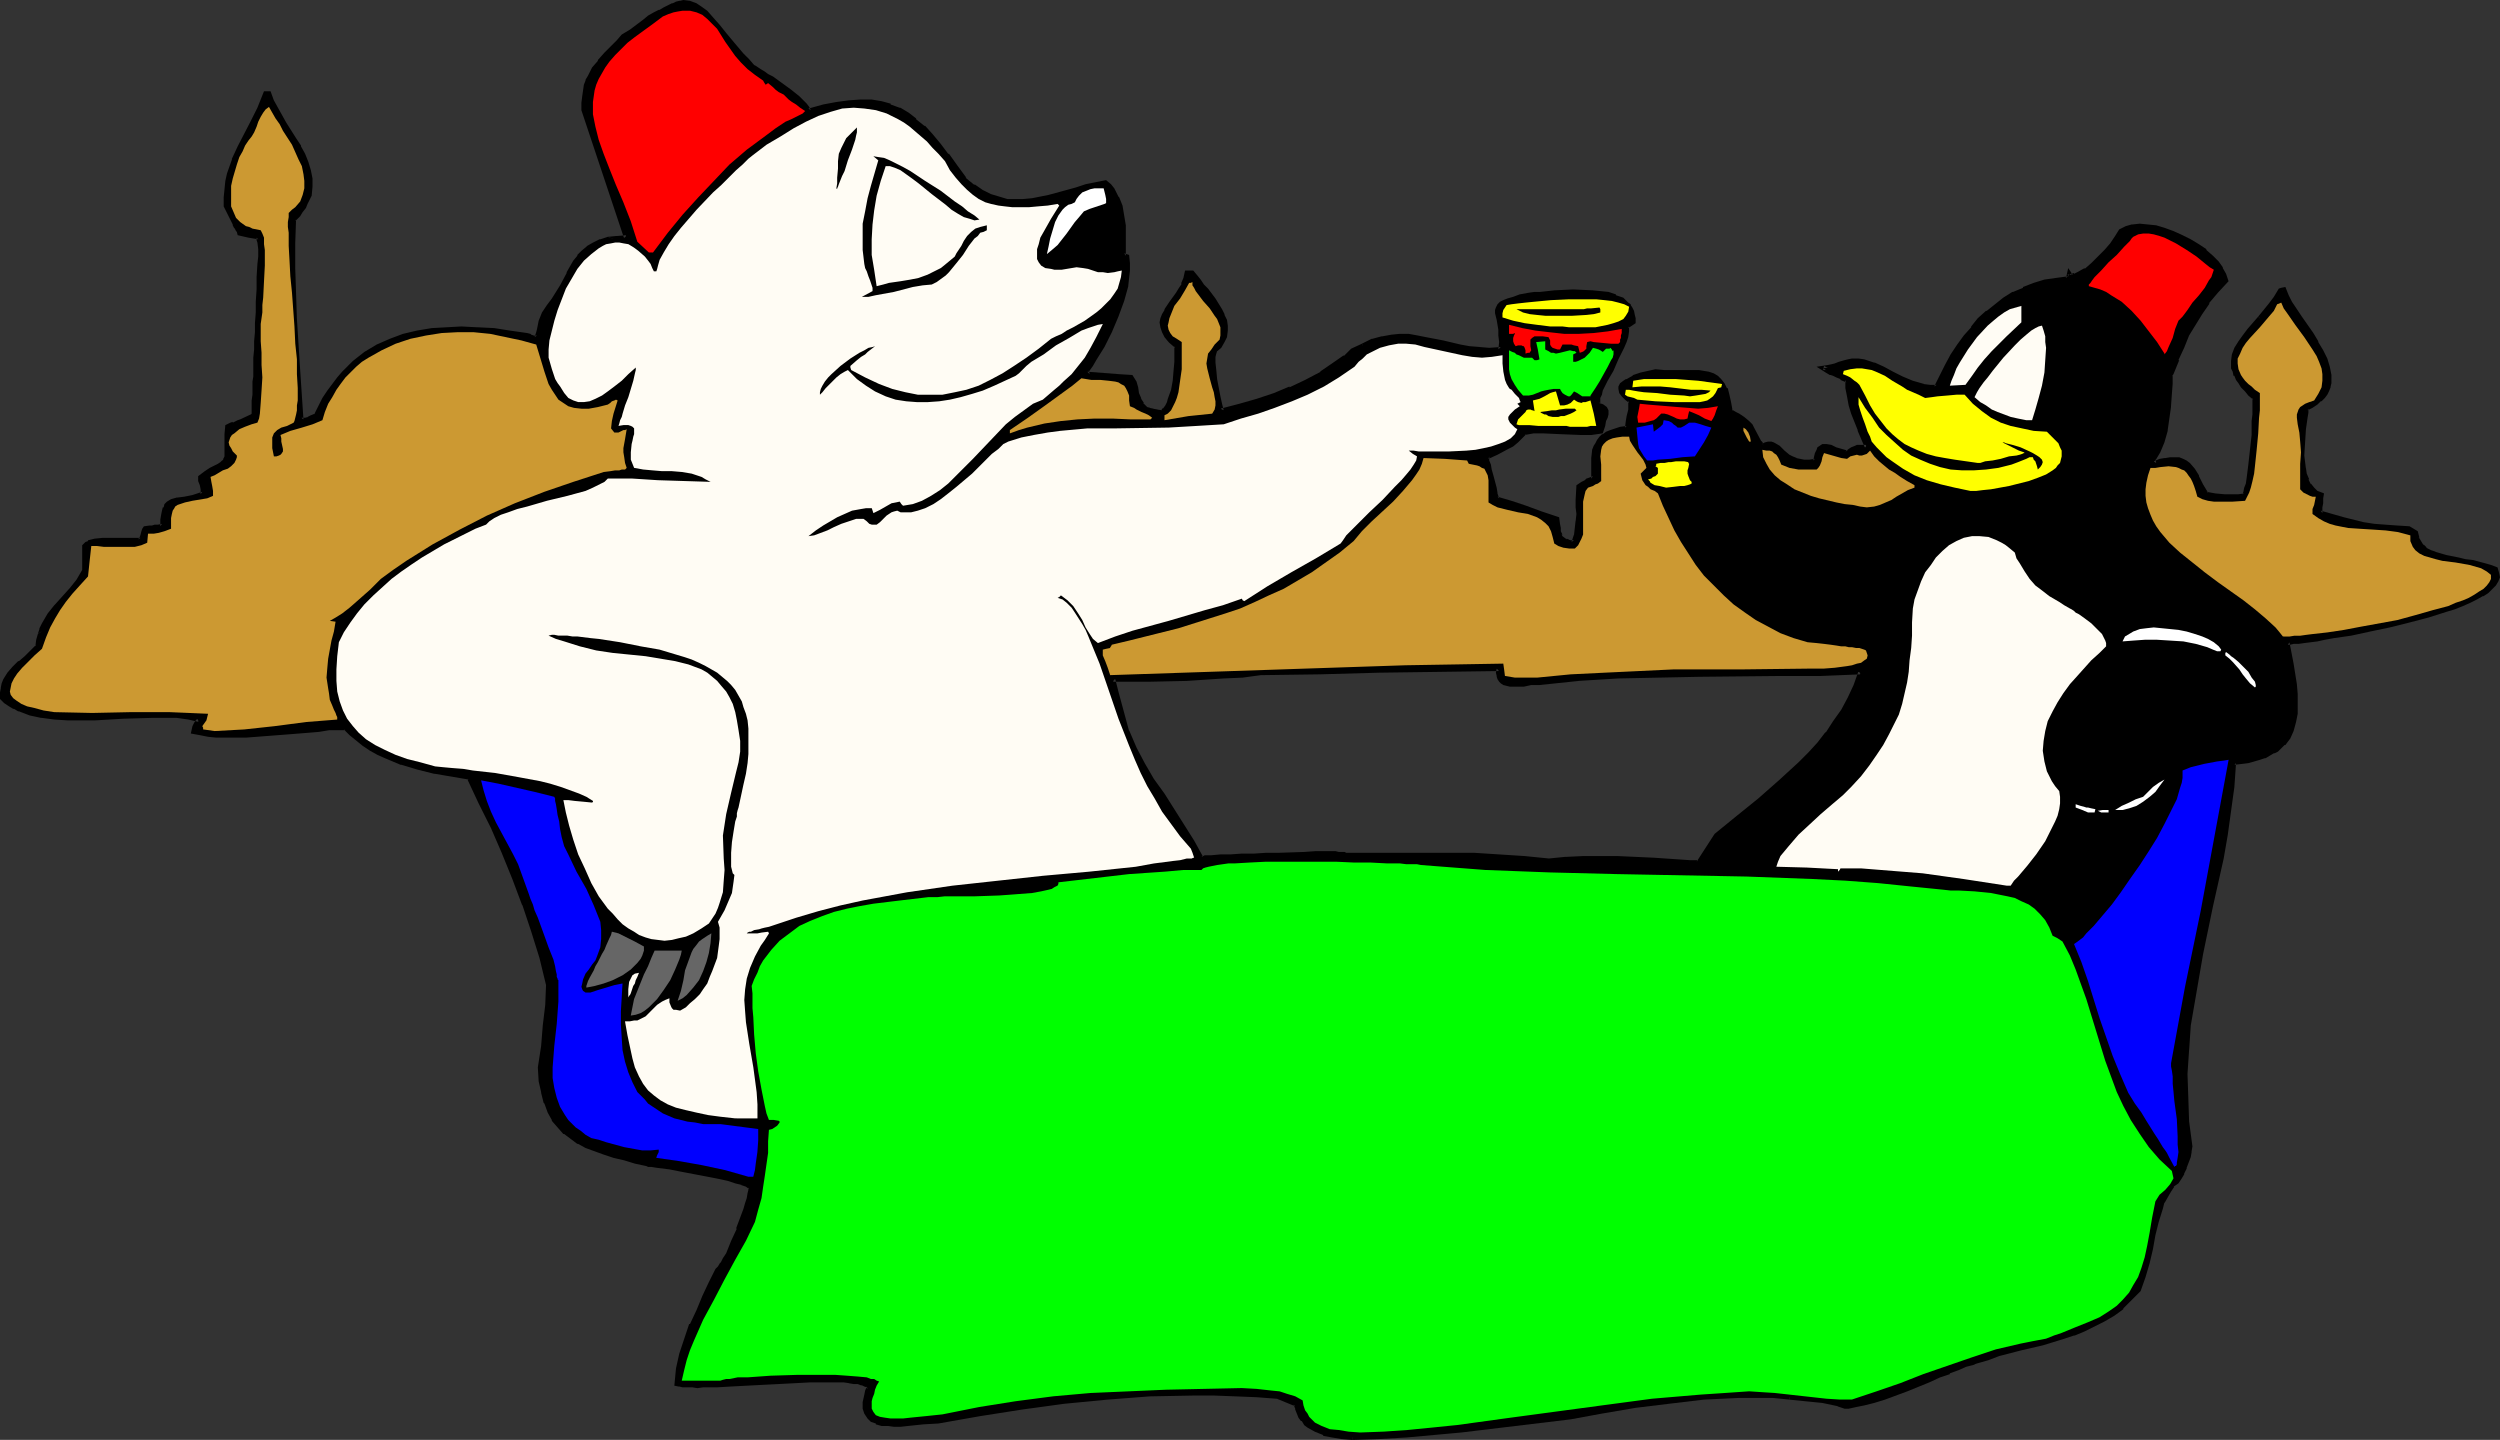
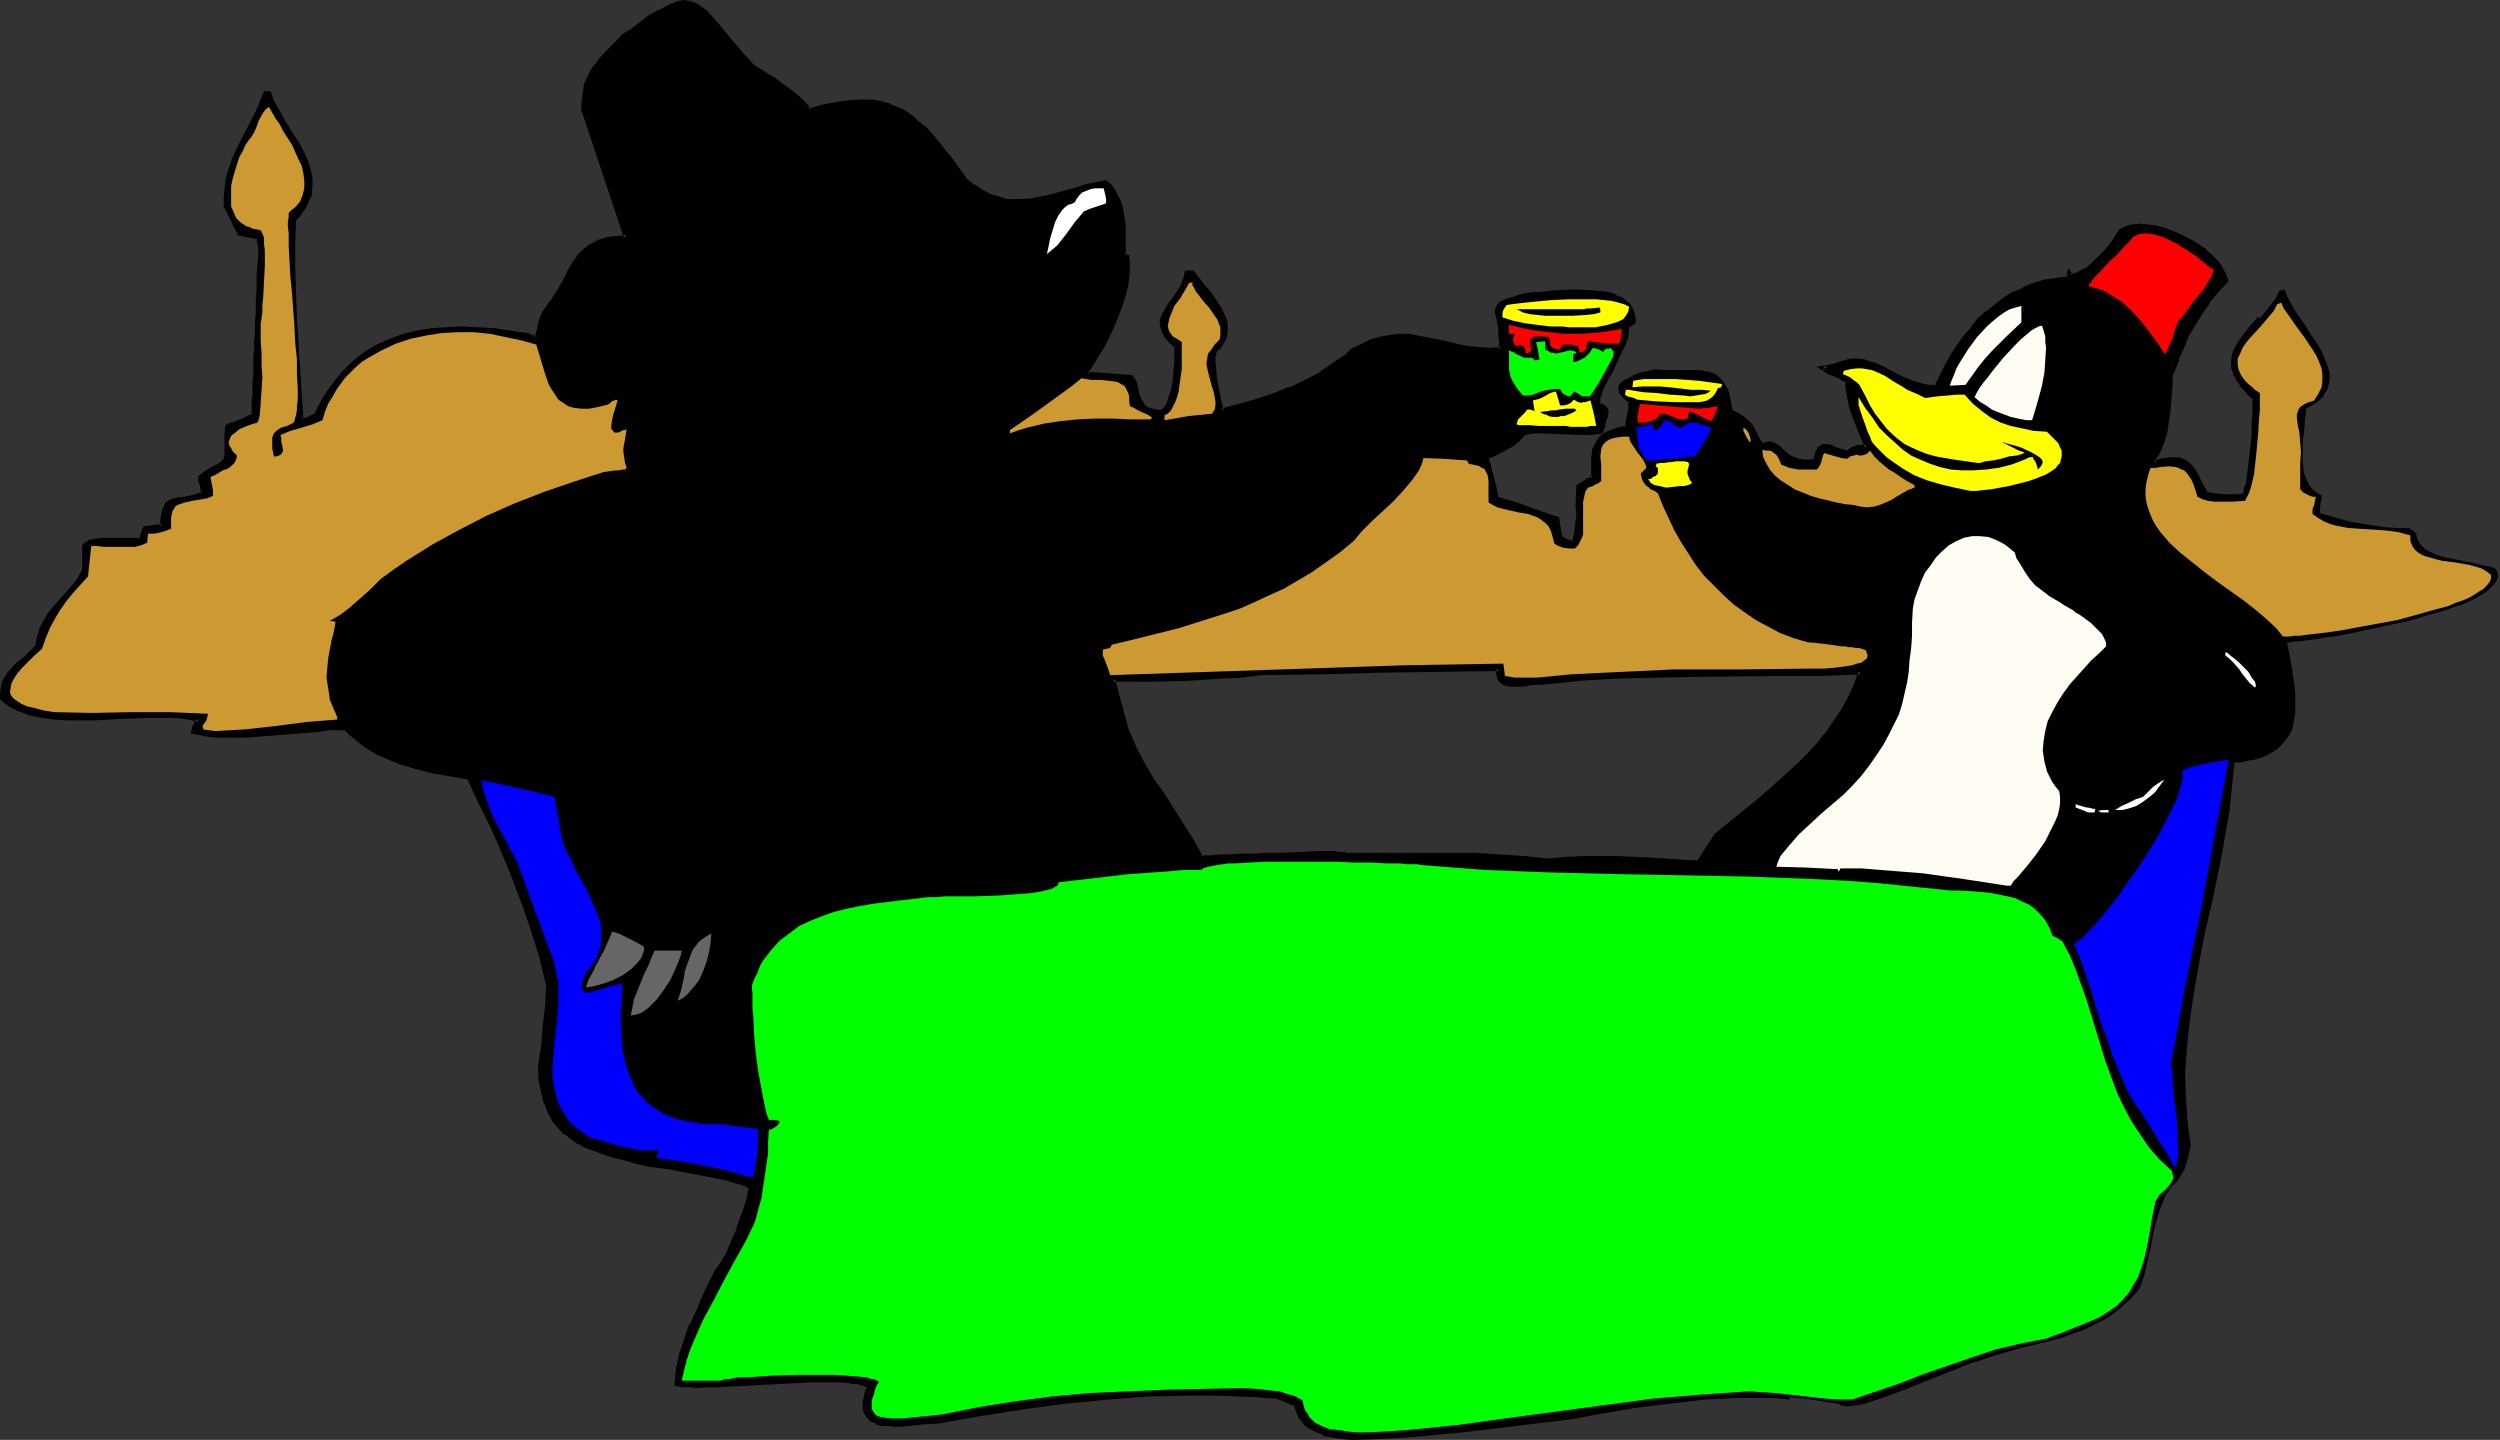
<svg xmlns="http://www.w3.org/2000/svg" xmlns:ns1="http://sodipodi.sourceforge.net/DTD/sodipodi-0.dtd" xmlns:ns2="http://www.inkscape.org/namespaces/inkscape" version="1.0" width="129.98mm" height="74.863mm" id="svg48" ns1:docname="Bear &amp; Penguin in Turkey.wmf">
  <rect width="100%" height="100%" fill="#333333" stroke="none" />
  <ns1:namedview id="namedview48" pagecolor="#ffffff" bordercolor="#000000" borderopacity="0.25" ns2:showpageshadow="2" ns2:pageopacity="0.0" ns2:pagecheckerboard="0" ns2:deskcolor="#d1d1d1" ns2:document-units="mm" />
  <defs id="defs1">
    <pattern id="WMFhbasepattern" patternUnits="userSpaceOnUse" width="6" height="6" x="0" y="0" />
  </defs>
  <path style="fill:#000000;fill-opacity:1;fill-rule:evenodd;stroke:none" d="m 331.926,169.509 h 1.778 l 3.555,-5.333 4.202,-3.555 4.202,-3.393 4.202,-3.555 3.878,-3.555 1.939,-1.939 1.778,-1.939 1.616,-2.101 1.616,-2.101 1.454,-2.262 1.293,-2.424 1.293,-2.585 0.97,-2.747 -7.918,0.323 -7.918,0.162 h -15.998 l -7.918,0.162 -7.918,0.323 -7.918,0.323 -7.595,0.808 -1.616,0.162 -1.454,0.162 h -1.454 -1.293 l -1.131,-0.162 -0.323,-0.323 -0.323,-0.323 -0.323,-0.323 v -0.485 l -0.162,-0.646 0.162,-0.808 -23.594,0.485 -11.635,0.162 -11.635,0.162 -3.555,0.485 -3.717,0.323 -7.272,0.323 -7.434,0.162 h -7.11 l 0.646,2.585 0.646,2.585 1.454,5.171 1.454,3.232 1.778,3.07 1.778,3.07 1.939,3.07 3.878,5.979 2.101,3.232 1.778,3.07 h 0.323 0.485 1.293 l 1.616,-0.162 h 1.939 l 2.262,-0.162 h 2.424 l 2.424,-0.162 2.586,-0.162 h 2.424 2.424 l 2.262,-0.162 h 3.717 l 0.808,0.162 h 0.485 0.485 0.485 l 0.162,0.162 h 0.162 4.686 4.848 10.019 5.171 l 5.01,0.162 4.848,0.485 4.848,0.485 3.394,-0.485 3.394,-0.162 h 3.394 l 3.394,0.162 7.11,0.323 z m -66.094,112.952 -1.939,-0.162 -1.939,-0.323 -1.778,-0.323 -1.616,-0.646 -1.293,-0.808 -0.646,-0.485 -0.646,-0.646 -0.323,-0.646 -0.485,-0.808 -0.323,-0.808 -0.162,-0.97 -3.555,-1.454 -4.202,-0.323 -4.04,-0.162 -4.202,-0.162 h -4.363 l -8.403,0.323 -8.403,0.485 -8.403,0.97 -8.403,0.97 -8.242,1.293 -8.08,1.454 -2.909,0.323 -3.07,0.323 h -1.454 -1.293 -1.131 l -1.293,-0.162 -0.97,-0.323 -0.808,-0.485 -0.646,-0.485 -0.485,-0.808 -0.323,-0.808 v -1.293 l 0.323,-1.293 0.162,-0.808 0.323,-0.808 -0.323,-0.323 -0.485,-0.323 -0.485,-0.162 -0.808,-0.162 -0.808,-0.162 -0.97,-0.162 h -1.131 l -1.131,-0.162 h -2.586 -2.909 l -3.07,0.162 -3.07,0.162 -3.232,0.162 -3.07,0.162 -3.07,0.162 -2.747,0.162 -2.747,0.162 h -1.131 -0.97 -0.97 l -0.97,-0.162 -0.646,-0.162 h -0.646 l 0.323,-2.909 0.808,-2.909 0.808,-2.909 1.131,-2.909 1.293,-2.747 1.293,-2.747 1.293,-2.747 1.293,-2.424 0.323,-0.485 0.485,-0.808 0.485,-0.808 0.646,-1.131 1.131,-2.262 0.97,-2.585 0.97,-2.585 0.485,-1.293 0.323,-1.131 0.323,-0.97 0.162,-0.97 0.162,-0.808 V 233.338 l -0.808,-0.485 -0.97,-0.323 -1.131,-0.485 -1.454,-0.485 -1.454,-0.323 -1.778,-0.323 -3.394,-0.646 -3.394,-0.646 -1.454,-0.162 -1.454,-0.323 -1.131,-0.162 -0.97,-0.162 h -0.646 -0.323 l -2.262,-0.646 -2.101,-0.485 -2.101,-0.646 -1.939,-0.646 -1.778,-0.485 -1.778,-0.808 -1.454,-0.808 -1.454,-0.808 -1.293,-0.97 -1.131,-1.293 -0.97,-1.293 -0.808,-1.454 -0.808,-1.778 -0.485,-2.101 -0.485,-2.262 -0.323,-2.585 0.646,-4.04 0.485,-4.201 0.323,-4.04 0.323,-4.04 -1.293,-5.333 -1.616,-5.171 -1.778,-5.333 -1.939,-5.009 -2.262,-5.171 -2.101,-5.009 -2.262,-4.848 -2.262,-4.686 -6.787,-1.293 -3.394,-0.808 -3.232,-0.97 -3.07,-1.131 -1.454,-0.808 -1.293,-0.808 -1.454,-0.808 -2.586,-2.101 -1.131,-1.131 h -1.616 l -1.778,0.162 -1.778,0.162 -1.939,0.162 -4.202,0.323 -4.04,0.485 -4.202,0.162 -1.939,0.162 H 44.44 l -1.778,-0.162 -1.778,-0.162 -1.454,-0.162 -1.454,-0.323 0.162,-0.97 0.323,-0.485 0.485,-0.485 0.162,-0.485 -2.101,-0.485 -2.262,-0.162 -2.424,-0.162 h -2.586 l -5.494,0.162 -2.747,0.162 -2.747,0.162 h -2.909 -2.586 l -2.586,-0.162 -2.424,-0.323 -2.262,-0.485 -2.101,-0.646 -0.97,-0.485 -0.97,-0.646 -0.808,-0.485 -0.808,-0.808 0.162,-0.97 v -0.808 l 0.323,-0.808 0.323,-0.808 0.646,-1.131 0.97,-1.131 1.131,-1.131 1.293,-0.97 1.131,-1.131 1.131,-1.131 0.162,-1.131 0.323,-1.131 0.323,-1.131 0.323,-0.97 1.131,-1.778 1.454,-1.778 2.909,-3.232 1.293,-1.778 1.131,-1.939 v -4.848 l 0.485,-0.323 0.485,-0.323 1.293,-0.323 1.454,-0.162 1.454,-0.162 3.232,0.162 h 1.454 1.293 l 0.162,-0.485 0.323,-0.485 0.162,-0.646 0.162,-0.485 0.162,-0.162 0.323,-0.162 h 0.646 0.323 l 0.646,-0.162 h 0.646 l 0.808,-0.162 v -1.131 l 0.162,-0.97 0.162,-0.808 0.162,-0.646 0.323,-0.485 0.323,-0.485 0.808,-0.485 0.97,-0.162 1.454,-0.323 h 0.646 l 0.808,-0.323 1.131,-0.162 0.97,-0.323 v -0.97 l -0.162,-0.97 -0.323,-0.646 v -0.808 l 1.131,-0.646 0.97,-0.646 0.808,-0.485 0.646,-0.485 0.646,-0.323 0.323,-0.323 0.323,-0.162 0.162,-0.323 0.162,-0.323 v -0.485 -1.131 -0.808 -2.262 -1.454 l 0.646,-0.323 0.646,-0.162 0.97,-0.323 0.485,-0.323 0.646,-0.323 0.808,-0.323 0.97,-0.485 v -0.162 -0.162 l 0.162,-0.323 V 79.665 78.695 l 0.162,-1.131 v -1.616 -0.97 -0.97 -1.131 l 0.162,-1.293 v -1.293 l 0.162,-1.616 v -1.616 -1.778 l 0.162,-1.778 0.162,-2.101 V 59.304 l 0.162,-2.424 v -2.424 l 0.162,-2.585 v -1.454 -1.454 -1.293 l -0.162,-0.646 -0.162,-0.485 -1.778,-0.323 -1.939,-0.323 v -0.323 l -0.323,-0.323 -0.162,-0.646 -0.485,-0.646 -0.808,-1.616 -0.97,-1.778 0.162,-1.778 0.162,-1.616 0.162,-1.454 0.323,-1.454 0.97,-2.747 0.97,-2.585 2.586,-5.009 1.293,-2.585 1.131,-2.909 h 0.808 l 0.646,1.454 0.646,1.454 1.778,3.07 1.939,2.909 0.808,1.616 0.808,1.454 0.646,1.616 0.646,1.616 0.323,1.454 v 1.616 l -0.323,1.616 -0.646,1.616 -0.485,0.808 -0.485,0.808 -0.646,0.808 -0.808,0.808 v 4.686 4.848 4.848 l 0.162,5.009 0.646,10.18 0.323,5.009 0.485,4.848 0.646,-0.162 h 0.808 l 0.646,-0.323 0.646,-0.485 0.808,-1.616 0.97,-1.454 0.808,-1.454 0.97,-1.293 0.97,-1.293 0.97,-1.131 1.131,-1.131 0.97,-0.97 2.262,-1.616 2.262,-1.616 2.586,-1.131 2.586,-0.808 2.747,-0.808 2.747,-0.323 2.909,-0.162 2.909,-0.162 3.07,0.162 3.232,0.162 3.232,0.323 3.394,0.646 0.323,0.162 0.323,0.162 0.485,0.162 h 0.646 l 0.162,-0.162 0.162,-0.323 0.162,-0.646 0.162,-0.485 0.323,-1.616 0.485,-1.616 0.97,-1.454 0.97,-1.131 1.616,-2.747 1.293,-2.424 1.293,-2.262 0.808,-1.131 0.808,-0.808 0.97,-0.808 1.131,-0.808 1.293,-0.485 1.454,-0.485 1.778,-0.323 h 1.939 l -8.403,-25.208 v -1.293 l 0.162,-1.293 v -1.131 l 0.323,-0.97 0.323,-0.97 0.323,-0.808 0.808,-1.454 1.131,-1.454 1.293,-1.454 1.616,-1.616 0.808,-0.808 0.97,-1.131 1.454,-0.97 1.293,-0.97 1.293,-0.808 1.131,-0.808 1.131,-0.646 0.97,-0.646 0.97,-0.485 0.808,-0.485 0.808,-0.323 0.646,-0.162 0.646,-0.162 0.646,-0.162 1.293,0.162 0.97,0.323 1.131,0.646 0.97,0.808 1.131,1.293 1.293,1.454 1.293,1.616 1.616,1.939 1.778,2.101 1.131,1.131 0.97,1.131 0.323,0.162 0.485,0.323 0.646,0.485 0.646,0.323 0.808,0.485 0.808,0.646 1.778,1.131 1.778,1.293 1.616,1.293 0.808,0.808 0.646,0.646 0.323,0.646 0.485,0.485 2.909,-0.808 2.586,-0.485 2.262,-0.323 2.262,-0.162 h 2.101 l 1.939,0.323 1.778,0.485 1.778,0.808 1.616,0.97 1.616,1.131 1.616,1.293 1.454,1.616 1.616,1.778 1.454,2.101 1.778,2.262 1.616,2.424 1.778,1.454 1.616,0.97 1.778,0.808 1.616,0.646 1.616,0.323 1.778,0.162 h 1.616 l 1.616,-0.162 1.616,-0.323 1.778,-0.323 3.555,-0.97 1.778,-0.485 1.778,-0.646 3.878,-0.97 0.808,0.808 0.485,0.808 0.97,1.454 0.646,1.778 0.485,1.939 0.162,1.778 v 2.101 3.878 l 0.808,0.162 v 1.293 1.454 1.454 l -0.323,1.454 -0.808,2.909 -0.97,3.07 -1.293,3.07 -1.454,2.909 -1.616,2.424 -0.808,1.293 -0.646,0.97 v 0.808 l 2.101,0.162 2.101,0.162 h 2.101 l 2.424,0.323 0.485,0.97 0.323,1.131 0.162,1.131 0.485,1.131 0.485,0.97 0.485,0.485 0.323,0.323 0.646,0.323 0.808,0.162 0.808,0.162 h 1.131 l 0.323,-0.485 0.485,-0.485 0.485,-0.808 0.162,-0.646 0.485,-1.778 0.323,-1.939 0.162,-1.939 0.162,-1.778 0.162,-1.778 v -1.293 l -1.131,-0.97 -0.808,-1.131 -0.646,-0.97 -0.162,-0.808 -0.162,-0.808 0.162,-0.808 0.323,-0.646 0.323,-0.808 1.131,-1.616 1.131,-1.616 0.646,-0.97 0.485,-0.97 0.323,-1.131 0.323,-1.293 1.131,0.162 0.646,0.646 0.646,0.97 0.646,0.808 0.808,0.97 1.293,1.939 1.293,1.939 0.485,1.131 0.485,0.97 0.162,0.97 v 0.97 l -0.162,1.131 -0.323,0.97 -0.646,0.97 -0.97,0.808 -0.162,0.485 -0.162,0.646 v 1.293 l 0.162,1.616 0.323,1.616 0.646,3.393 0.323,1.454 0.162,1.454 3.555,-1.131 3.555,-0.97 3.394,-0.97 3.07,-1.293 3.07,-1.454 3.07,-1.616 3.07,-1.939 1.454,-1.131 1.616,-1.293 1.939,-1.131 2.101,-0.808 1.778,-0.485 1.778,-0.323 1.778,-0.162 h 1.616 l 1.616,0.162 1.778,0.323 3.232,0.808 3.555,0.808 1.778,0.323 1.939,0.162 h 1.939 2.262 v -1.454 -1.293 -1.131 l -0.323,-0.97 v -0.97 l -0.162,-0.646 -0.162,-0.646 v -0.485 l 0.162,-0.485 0.162,-0.485 0.323,-0.323 0.646,-0.323 0.808,-0.323 1.131,-0.485 1.293,-0.323 1.616,-0.323 1.131,-0.162 1.131,-0.162 h 1.454 l 1.616,-0.162 3.394,-0.162 h 3.555 l 1.778,0.323 1.454,0.162 1.454,0.485 1.293,0.646 0.97,0.808 0.485,0.323 0.323,0.646 0.162,0.485 0.162,0.646 0.162,0.646 v 0.808 l -0.646,0.323 -0.646,0.485 v 0.97 l -0.162,0.97 -0.323,1.131 -0.485,0.97 -0.97,2.262 -1.131,2.262 -0.97,1.939 -0.97,1.939 -0.323,0.808 -0.323,0.808 v 0.646 0.485 l 0.485,0.323 0.323,0.323 0.646,0.323 0.162,0.485 v 0.485 l -0.162,0.646 -0.162,0.646 -0.323,0.97 -0.162,1.131 -2.101,0.323 h -1.939 l -4.04,-0.162 -3.555,-0.162 -1.939,0.162 -1.616,0.162 -0.808,0.808 -0.808,0.808 -0.808,0.646 -0.97,0.646 -2.101,1.131 -1.939,0.808 0.162,0.646 0.162,0.97 0.162,0.97 0.323,1.131 0.646,2.262 0.323,1.131 0.162,0.97 2.747,0.97 2.909,0.97 3.07,1.131 3.232,0.97 0.162,0.97 v 0.808 l 0.162,0.808 0.162,0.646 0.323,0.646 0.485,0.323 0.323,0.162 0.485,0.162 h 0.485 0.646 l 0.485,-1.293 0.162,-1.454 0.162,-1.293 v -1.454 -1.293 -1.454 -2.747 l 0.808,-0.485 0.646,-0.323 0.323,-0.162 0.323,-0.162 0.97,-0.323 V 91.946 90.168 l 0.162,-1.616 0.162,-0.646 0.323,-0.646 0.323,-0.646 0.485,-0.485 0.485,-0.485 0.646,-0.485 0.808,-0.323 0.97,-0.323 0.97,-0.162 1.131,-0.323 0.323,-1.131 0.162,-0.97 0.162,-0.646 v -0.646 l 0.162,-0.97 V 78.695 l -0.808,-0.485 -0.646,-0.646 -0.323,-0.646 -0.162,-0.485 v -0.485 l 0.323,-0.323 0.323,-0.485 0.646,-0.323 1.293,-0.646 1.454,-0.485 1.454,-0.485 1.454,-0.162 h 1.616 1.616 l 1.293,0.162 1.454,-0.162 1.131,0.162 h 1.131 1.131 l 0.808,0.323 0.808,0.162 0.808,0.485 0.646,0.646 0.646,0.646 0.485,0.97 0.485,1.293 0.323,1.293 0.323,1.778 0.808,0.485 0.646,0.485 0.485,0.323 0.323,0.162 0.646,0.485 0.323,0.323 0.323,0.323 0.323,0.323 0.323,0.485 1.293,2.747 0.323,0.323 0.323,0.323 0.646,-0.323 h 0.485 0.485 l 0.485,0.162 0.97,0.485 0.97,0.97 1.131,0.808 0.646,0.323 0.808,0.485 0.646,0.162 0.97,0.162 h 0.97 l 1.131,-0.162 0.323,-0.97 0.162,-0.485 0.162,-0.646 0.162,-0.323 0.323,-0.323 0.323,-0.162 h 0.808 l 0.808,0.162 0.97,0.323 1.131,0.485 1.131,0.323 0.646,-0.485 0.323,-0.323 0.808,-0.323 h 0.323 0.323 0.646 0.808 l -1.454,-3.393 -1.131,-3.393 -0.485,-1.616 -0.323,-1.616 -0.323,-1.616 -0.162,-1.616 -1.131,-0.485 -0.808,-0.323 -0.646,-0.323 -0.485,-0.323 -0.808,-0.323 -0.808,-0.485 0.808,-0.162 0.808,-0.162 0.646,-0.162 0.97,-0.323 0.97,-0.323 0.808,-0.162 0.646,-0.323 1.293,0.162 0.97,0.162 1.131,0.323 0.97,0.323 1.778,0.808 1.778,0.97 1.939,0.97 1.939,0.808 1.131,0.323 1.131,0.162 1.293,0.162 1.293,0.162 1.939,-4.201 1.293,-1.939 1.131,-1.939 1.293,-1.778 1.454,-1.778 1.293,-1.616 1.616,-1.454 1.616,-1.293 1.778,-1.131 1.778,-1.131 1.939,-0.97 1.939,-0.808 2.262,-0.646 2.101,-0.485 2.424,-0.162 v -0.485 l 0.162,-0.485 0.162,0.162 h 0.162 l 0.162,0.323 0.646,-0.162 0.646,-0.323 1.454,-0.646 1.454,-1.131 1.293,-1.293 1.293,-1.293 1.131,-1.454 0.97,-1.293 0.808,-1.293 1.131,-0.485 1.131,-0.323 1.454,-0.162 1.454,0.162 1.616,0.162 1.778,0.485 1.616,0.485 1.778,0.808 1.454,0.808 1.616,0.97 1.454,1.131 1.293,1.131 1.131,1.131 0.808,1.131 0.646,1.131 0.323,1.293 -1.939,1.939 -1.778,2.101 -1.454,2.101 -1.293,2.101 -1.131,2.262 -1.131,2.424 -0.97,2.424 -0.97,2.585 -0.323,0.485 v 1.778 l -0.162,2.101 -0.162,2.262 -0.323,2.424 -0.323,2.262 -0.646,2.262 -0.646,1.939 -0.485,0.808 -0.485,0.808 v 0.808 l 1.293,-0.485 0.97,-0.323 h 0.97 0.97 0.646 l 0.646,0.323 0.646,0.323 0.646,0.323 0.97,1.131 0.808,1.293 0.808,1.616 0.808,1.778 1.939,0.323 1.616,0.162 h 1.939 0.97 l 1.131,-0.162 0.162,-0.646 0.323,-0.808 0.323,-0.97 0.162,-0.97 0.162,-1.293 0.162,-1.454 0.323,-2.747 0.162,-3.07 0.162,-2.747 0.162,-1.293 v -1.131 -2.101 l -0.97,-0.808 -0.646,-0.808 -0.808,-0.808 -0.485,-0.646 -0.485,-0.808 -0.323,-0.646 -0.323,-0.646 -0.162,-0.808 v -1.293 l 0.162,-1.293 0.485,-1.131 0.646,-1.131 0.808,-1.293 0.97,-1.131 2.101,-2.424 2.101,-2.585 0.97,-1.293 0.808,-1.616 h 0.485 l 0.485,-0.162 0.485,1.293 0.646,1.293 0.97,1.616 0.97,1.454 1.131,1.616 0.97,1.616 1.131,1.616 0.97,1.616 0.646,1.616 0.646,1.616 0.323,1.454 -0.162,1.616 -0.162,0.646 -0.162,0.646 -0.485,0.646 -0.323,0.646 -0.646,0.646 -0.808,0.646 -0.808,0.485 -1.131,0.646 v 0.808 l -0.162,0.97 -0.162,2.262 -0.323,2.585 v 2.585 1.293 l 0.162,1.293 0.162,1.131 0.485,1.131 0.485,0.97 0.646,0.808 0.808,0.646 0.97,0.485 v 0.646 l -0.162,0.808 -0.162,0.97 v 1.131 l 2.262,0.646 2.262,0.646 1.939,0.485 2.101,0.323 1.939,0.323 2.101,0.323 2.424,0.162 h 2.424 l 1.454,0.97 0.162,0.97 0.323,0.808 0.646,0.808 0.646,0.646 0.97,0.485 0.97,0.485 0.97,0.323 1.131,0.323 2.586,0.485 1.293,0.323 1.293,0.162 2.424,0.646 1.131,0.162 1.131,0.485 0.323,0.808 v 0.646 l -0.162,0.808 -0.485,0.646 -0.646,0.646 -0.808,0.808 -0.97,0.646 -1.131,0.646 -1.293,0.646 -1.454,0.646 -1.616,0.485 -1.616,0.646 -3.555,0.97 -3.717,1.131 -3.878,0.808 -3.717,0.808 -3.717,0.808 -3.555,0.646 -1.616,0.162 -1.454,0.323 -1.454,0.162 -1.131,0.162 -1.131,0.162 h -0.97 l -0.646,0.162 h -0.646 l 0.808,4.201 0.646,4.201 0.162,1.939 v 1.778 1.778 l -0.323,1.778 -0.323,1.616 -0.808,1.293 -0.97,1.293 -1.131,1.131 -0.808,0.485 -0.808,0.485 -0.97,0.485 -0.808,0.323 -1.293,0.323 -1.131,0.162 -1.293,0.323 h -1.293 l -0.485,4.686 -0.485,4.848 -0.808,4.525 -0.808,4.686 -1.939,9.372 -1.131,4.686 -0.97,4.848 -0.808,4.525 -0.808,4.848 -0.646,4.686 -0.485,4.686 -0.323,4.848 0.162,4.686 0.323,4.848 0.646,4.686 -0.323,0.97 -0.162,0.97 -0.646,2.262 -0.485,0.97 -0.646,0.97 -0.485,0.808 -0.808,0.646 -0.808,1.131 -0.646,0.97 -0.485,1.293 -0.485,1.131 -0.808,2.585 -0.646,2.585 -0.485,2.747 -0.646,2.747 -0.646,2.747 -0.97,2.585 -1.616,1.778 -1.778,1.616 -1.778,1.454 -1.778,1.131 -1.939,0.97 -1.939,0.97 -1.939,0.646 -2.101,0.808 -4.202,1.131 -2.101,0.485 -2.101,0.485 -4.363,1.293 -2.101,0.646 -2.262,0.808 h -0.323 l -0.485,0.162 -1.293,0.485 -1.454,0.646 -1.778,0.646 -1.939,0.808 -2.101,0.808 -4.363,1.778 -4.363,1.616 -1.939,0.646 -1.939,0.646 -1.778,0.323 -1.293,0.162 h -0.646 l -0.485,-0.162 h -0.485 l -0.323,-0.323 -3.232,-0.485 -3.07,-0.485 -3.394,-0.323 -3.232,-0.162 -3.394,-0.162 h -3.394 l -6.787,0.485 -6.787,0.646 -6.787,0.808 -6.464,1.131 -6.141,1.131 -10.666,1.293 -10.827,1.293 -5.333,0.646 -5.333,0.323 -5.494,0.323 z" id="path1" />
  <path style="fill:#000000;fill-opacity:1;fill-rule:evenodd;stroke:none" d="m 331.926,169.994 v 0 h 1.939 l 3.717,-5.494 h -0.162 l 4.363,-3.555 4.202,-3.393 4.202,-3.555 v 0 l 3.878,-3.555 1.939,-1.939 1.778,-1.939 1.616,-2.101 h 0.162 l 1.454,-2.262 1.454,-2.262 v 0 l 1.454,-2.424 1.131,-2.585 h 0.162 l 1.131,-3.393 -8.565,0.323 -7.918,0.162 -15.998,0.162 h -7.918 l -7.918,0.323 -7.918,0.485 v 0 l -7.757,0.646 h 0.162 l -1.616,0.162 v 0 l -1.454,0.162 v 0 h -1.454 -1.293 v 0 l -0.97,-0.162 0.162,0.162 -0.485,-0.323 h 0.162 l -0.323,-0.323 v 0.162 l -0.162,-0.323 v 0 l -0.162,-0.485 v 0.162 -0.646 0 l 0.162,-1.293 -24.078,0.485 -11.635,0.162 -11.635,0.162 v 0 l -3.555,0.485 -3.717,0.323 v 0 l -7.272,0.323 -7.434,0.323 -7.757,-0.162 0.808,3.232 2.101,7.595 0.162,0.162 1.454,3.232 1.778,3.232 v 0 l 1.778,3.07 1.939,3.07 3.878,5.979 1.939,3.07 v 0 l 1.939,3.393 h 0.646 0.485 v 0 h 1.293 l 1.616,-0.162 v 0 l 1.939,-0.162 h 2.262 l 2.424,-0.162 h 2.424 l 2.586,-0.162 4.848,-0.162 h 2.262 3.717 v 0 h 0.646 0.646 v 0 l 0.485,0.162 h 0.323 v 0 l 0.162,0.162 v -0.162 l 0.162,0.162 h 4.848 4.848 10.019 5.171 l 5.01,0.162 v 0 l 4.848,0.323 4.848,0.646 3.394,-0.485 v 0 l 3.394,-0.162 h 3.394 3.394 l 7.11,0.485 h -0.162 l 7.11,0.485 0.162,-0.97 -7.11,-0.485 v 0 l -7.11,-0.323 h -3.394 -3.394 l -3.394,0.162 h -0.162 l -3.232,0.323 h 0.162 l -4.848,-0.485 -5.01,-0.323 v 0 l -5.01,-0.323 h -5.171 -10.019 -4.848 -4.686 l 0.162,0.162 -0.162,-0.162 h -0.323 v 0 l -0.323,-0.162 h -0.485 -0.162 -0.485 v 0 l -0.646,-0.162 h -0.162 -3.717 l -2.262,0.162 -4.848,0.162 h -2.586 l -2.424,0.162 h -2.424 l -2.262,0.162 h -1.939 v 0 l -1.778,0.162 h 0.162 -1.293 -0.162 l -0.323,0.162 v 0 h -0.323 l 0.323,0.162 -1.778,-3.232 v 0 l -1.939,-3.07 -3.878,-6.14 -2.101,-2.909 -1.778,-3.07 v 0 l -1.616,-3.07 -1.454,-3.393 v 0.162 l -2.101,-7.756 -0.646,-2.585 -0.485,0.646 h 7.11 l 7.434,-0.162 7.272,-0.485 v 0 l 3.717,-0.162 3.555,-0.485 v 0 l 11.635,-0.162 11.635,-0.323 23.594,-0.323 -0.485,-0.485 -0.162,0.808 0.162,0.646 v 0.162 l 0.162,0.485 0.323,0.485 0.323,0.323 0.485,0.323 1.293,0.323 h 1.293 1.454 v 0 l 1.454,-0.323 v 0 h 1.616 v 0 l 7.757,-0.808 h -0.162 l 7.918,-0.485 7.918,-0.162 7.918,-0.162 15.998,-0.162 h 7.918 l 7.918,-0.323 -0.485,-0.646 -0.97,2.747 v 0 l -1.131,2.424 -1.293,2.424 v 0 l -1.616,2.262 -1.454,2.262 v -0.162 l -1.616,2.101 -1.778,1.939 -1.939,1.939 -3.878,3.555 v 0 l -4.04,3.555 -4.202,3.393 -4.363,3.555 -3.555,5.494 0.323,-0.323 h -1.778 0.162 z" id="path2" />
  <path style="fill:#000000;fill-opacity:1;fill-rule:evenodd;stroke:none" d="m 265.832,281.977 h -1.939 v 0 l -1.939,-0.323 h 0.162 l -1.778,-0.485 v 0.162 l -1.616,-0.646 h 0.162 l -1.454,-0.808 v 0 l -0.646,-0.485 h 0.162 l -0.646,-0.646 h 0.162 l -0.485,-0.646 v 0.162 l -0.323,-0.808 v 0 l -0.323,-0.808 v 0.162 l -0.323,-1.131 -3.717,-1.616 -4.202,-0.323 h -0.162 l -4.04,-0.323 h -4.202 -4.363 l -8.403,0.162 -8.403,0.485 v 0 l -8.565,0.97 -8.242,1.131 -8.242,1.293 -8.242,1.293 -2.909,0.323 -2.909,0.323 v 0 h -1.454 -1.293 -1.131 v 0 l -1.131,-0.162 v 0 l -0.97,-0.323 v 0 l -0.808,-0.323 h 0.162 l -0.808,-0.485 h 0.162 l -0.485,-0.646 h 0.162 l -0.323,-0.808 v 0.162 -1.293 0.162 l 0.323,-1.454 v 0.162 l 0.162,-0.808 v 0 l 0.323,-1.131 -0.485,-0.485 -0.646,-0.323 -0.646,-0.323 -0.646,-0.162 h -0.162 l -0.808,-0.162 -0.97,-0.162 v 0 h -1.131 l -1.131,-0.162 h -2.586 -2.909 l -3.07,0.162 -3.07,0.162 -3.232,0.162 -3.07,0.162 -3.07,0.323 h -2.747 l -2.747,0.162 h -1.131 -0.97 -0.97 v 0 l -0.808,-0.162 h -0.808 0.162 l -0.646,-0.162 0.323,0.485 0.323,-2.909 v 0.162 l 0.808,-2.909 0.808,-2.909 v 0 l 1.131,-2.747 h -0.162 l 1.293,-2.909 1.293,-2.747 1.293,-2.585 1.293,-2.585 v 0.162 l 0.485,-0.646 0.485,-0.646 v -0.162 l 0.485,-0.808 0.485,-1.131 1.131,-2.262 0.97,-2.585 h 0.162 l 0.97,-2.747 0.323,-1.131 0.323,-1.131 0.323,-1.131 v 0 l 0.323,-0.97 v -0.646 -0.808 l -0.97,-0.646 -0.808,-0.485 h -0.162 l -1.131,-0.485 -1.454,-0.323 -1.616,-0.485 v 0 l -1.616,-0.323 -3.555,-0.646 -3.394,-0.646 -1.454,-0.162 -1.293,-0.162 -1.293,-0.162 -0.97,-0.162 -0.646,-0.162 h -0.323 0.162 l -2.424,-0.646 -2.101,-0.485 -1.939,-0.646 -1.939,-0.485 -1.778,-0.646 v 0 l -1.616,-0.646 -1.616,-0.808 v 0 l -1.293,-0.808 -1.293,-0.97 v 0 l -1.131,-1.293 v 0.162 l -0.97,-1.293 v 0 l -0.808,-1.616 -0.808,-1.778 0.162,0.162 -0.646,-2.101 v 0.162 l -0.323,-2.262 -0.323,-2.585 v 0 l 0.646,-4.04 0.485,-4.201 0.323,-4.04 v 0 l 0.323,-4.04 -1.293,-5.494 -1.616,-5.171 -1.778,-5.171 v -0.162 l -2.101,-5.009 v 0 l -2.101,-5.171 -2.262,-5.009 -2.262,-4.848 -2.424,-5.009 -6.949,-1.293 h 0.162 l -3.394,-0.808 -3.232,-0.97 h 0.162 l -3.07,-1.131 v 0 l -1.616,-0.646 -1.293,-0.808 v 0 l -1.454,-0.808 v 0 l -2.424,-2.101 v 0 l -1.293,-1.293 h -1.778 l -1.778,0.162 v 0 l -1.939,0.162 -1.939,0.162 -4.04,0.485 -4.202,0.323 h 0.162 l -4.202,0.323 H 46.379 44.44 42.662 v 0 l -1.778,-0.323 -1.454,-0.162 v 0 l -1.293,-0.323 0.323,0.485 0.162,-0.808 -0.162,0.162 0.485,-0.646 0.323,-0.485 0.485,-0.97 -2.747,-0.646 -2.262,-0.162 v 0 l -2.424,-0.162 h -2.586 l -5.494,0.162 -2.747,0.162 -2.747,0.162 -2.909,0.162 -2.586,-0.162 -2.586,-0.162 v 0 L 8.242,140.1 H 8.403 L 6.141,139.615 3.878,138.969 h 0.162 l -0.97,-0.323 v 0 L 2.262,137.999 1.454,137.353 v 0.162 l -0.808,-0.808 0.162,0.323 v -0.97 0.162 l 0.162,-0.97 v 0.162 l 0.162,-0.808 v 0 l 0.323,-0.646 v 0 l 0.808,-1.293 -0.162,0.162 0.97,-1.131 1.131,-1.131 v 0 l 1.131,-0.97 h 0.162 l 1.131,-1.131 1.293,-1.131 0.162,-1.454 v 0.162 l 0.162,-1.131 0.323,-1.131 -1.131,0.808 -0.323,1.131 v 0 l -0.162,1.293 0.162,-0.323 -1.131,1.131 -1.131,1.131 v 0 l -1.131,0.97 H 3.555 l -1.131,1.131 -0.97,1.131 -0.808,1.293 v 0 l -0.323,0.808 v 0 l -0.162,0.808 v 0.162 L 0,136.06 v 0 1.293 l 0.808,0.808 v 0 l 0.97,0.646 0.808,0.485 h 0.162 l 0.808,0.485 h 0.162 l 2.101,0.808 2.262,0.485 h 0.162 l 2.424,0.323 v 0 l 2.586,0.162 h 2.586 2.909 l 2.747,-0.162 2.747,-0.162 5.494,-0.162 h 2.586 2.424 v 0 l 2.262,0.323 2.101,0.485 -0.323,-0.646 -0.323,0.323 v 0 l -0.323,0.485 -0.323,0.646 -0.323,1.454 1.778,0.323 v 0 l 1.616,0.323 1.616,0.162 h 0.162 1.778 1.939 1.939 l 4.202,-0.323 v 0 l 4.202,-0.323 4.04,-0.323 1.939,-0.162 1.939,-0.323 h -0.162 1.778 1.616 l -0.323,-0.162 1.131,1.131 v 0 l 2.586,2.101 v 0 l 1.454,0.97 v 0 l 1.454,0.808 1.454,0.646 v 0 l 3.07,1.293 h 0.162 l 3.232,0.97 3.232,0.808 h 0.162 l 6.626,1.131 -0.323,-0.162 2.262,4.848 2.424,4.848 2.101,4.848 2.101,5.171 v 0 l 1.939,5.171 v -0.162 l 1.778,5.333 1.616,5.171 1.293,5.333 v -0.162 l -0.162,4.04 v 0 l -0.485,4.04 -0.323,4.04 -0.646,4.201 0.162,2.747 0.485,2.101 v 0.162 l 0.485,1.939 0.162,0.162 0.646,1.778 0.808,1.454 v 0.162 l 1.131,1.293 v 0 l 1.131,1.293 h 0.162 l 1.293,0.97 1.293,0.97 h 0.162 l 1.454,0.808 1.778,0.646 v 0 l 1.778,0.646 1.939,0.646 2.101,0.485 2.101,0.646 2.262,0.485 v 0 l 0.323,0.162 h 0.646 l 0.97,0.162 1.293,0.162 1.293,0.162 1.616,0.323 3.394,0.646 3.394,0.646 1.616,0.323 v 0 l 1.454,0.323 1.454,0.485 1.293,0.323 h -0.162 l 0.97,0.323 v 0 l 0.646,0.485 -0.162,-0.323 v 0.485 0 l -0.162,0.646 -0.162,0.97 v 0 l -0.323,0.97 -0.323,1.131 -0.485,1.293 -0.97,2.585 h 0.162 l -1.131,2.424 -0.97,2.424 -0.646,0.97 -0.485,0.97 v -0.162 l -0.485,0.808 v 0 l -0.485,0.485 -1.293,2.585 -1.293,2.747 -1.131,2.747 -1.293,2.747 h -0.162 l -0.97,2.909 v 0 l -0.97,2.909 -0.646,2.909 v 0 l -0.323,3.393 0.808,0.162 h 0.162 l 0.646,0.162 h 0.97 v 0 h 0.97 l 0.97,0.162 1.131,-0.162 h 2.747 l 2.747,-0.162 3.07,-0.162 3.07,-0.162 3.232,-0.162 3.07,-0.162 3.07,-0.162 h 2.909 2.586 1.131 l 1.131,0.162 h -0.162 l 0.97,0.162 h 0.97 -0.162 l 0.808,0.323 -0.162,-0.162 0.646,0.323 0.485,0.162 h -0.162 l 0.323,0.323 -0.162,-0.485 -0.323,0.808 v 0 l -0.162,0.808 v 0 l -0.323,1.454 v 1.293 l 0.323,0.97 0.646,0.97 0.646,0.646 0.97,0.323 v 0.162 l 1.131,0.323 h 1.131 0.162 l 1.131,0.162 h 1.293 l 1.454,-0.162 v 0 l 3.07,-0.323 2.909,-0.162 8.242,-1.454 8.242,-1.293 8.242,-1.131 8.403,-0.808 v 0 l 8.403,-0.646 8.403,-0.162 h 4.363 l 4.202,0.162 4.04,0.162 v 0 l 4.202,0.323 h -0.162 l 3.555,1.454 -0.323,-0.323 0.323,0.808 v 0.162 l 0.323,0.808 v 0 l 0.323,0.808 v 0 l 0.485,0.646 h 0.162 l 0.485,0.808 0.646,0.485 v 0 l 1.454,0.808 v 0 l 1.616,0.646 v 0.162 l 1.778,0.323 v 0 l 1.939,0.323 h 0.162 l 1.939,0.162 z" id="path3" />
  <path style="fill:#000000;fill-opacity:1;fill-rule:evenodd;stroke:none" d="m 8.565,123.779 v 0.162 l 0.485,-0.97 v 0 l 1.131,-1.778 1.293,-1.778 v 0 l 2.909,-3.232 v -0.162 l 1.454,-1.616 1.131,-2.101 v -5.009 l -0.162,0.323 0.485,-0.323 h -0.162 l 0.485,-0.162 v 0 l 1.293,-0.323 h -0.162 l 1.454,-0.323 v 0 h 1.454 3.232 l 1.454,0.162 h 1.454 l 0.485,-0.808 0.162,-0.485 v 0 l 0.162,-0.646 0.162,-0.485 v 0.162 l 0.162,-0.323 -0.323,0.323 0.97,-0.323 v 0 h 0.485 0.485 0.646 l 1.131,-0.323 0.162,-1.454 v 0 l 0.162,-0.97 v 0 l 0.162,-0.646 0.162,-0.646 v 0 l 0.162,-0.485 v 0 l 0.323,-0.323 -0.162,0.162 0.808,-0.485 h -0.162 l 1.131,-0.323 v 0 l 1.293,-0.162 0.808,-0.162 v 0 l 0.808,-0.162 1.131,-0.162 1.293,-0.485 -0.162,-1.293 v 0 l -0.162,-0.97 v 0 l -0.162,-0.808 v 0 l -0.162,-0.646 -0.162,0.485 1.293,-0.808 0.97,-0.646 0.808,-0.485 h -0.162 l 0.808,-0.323 v 0 l 0.485,-0.323 v -0.162 l 0.485,-0.323 v 0 l 0.323,-0.323 0.162,-0.323 v 0 l 0.162,-0.485 0.162,-0.485 V 88.229 L 44.925,87.421 v 0.162 -2.262 l 0.162,-1.454 -0.323,0.323 0.646,-0.162 0.646,-0.162 v -0.162 l 0.97,-0.323 v 0 l 0.485,-0.162 v 0 l 2.586,-1.293 0.162,-0.485 v -0.162 0 L 50.419,80.957 V 79.665 78.695 77.564 l 0.162,-1.616 v -0.97 -0.97 -1.131 l 0.162,-1.293 v -1.293 -1.616 l 0.162,-1.616 v -1.778 l 0.162,-1.778 v -2.101 l 0.162,-2.101 v -2.424 l 0.162,-2.424 0.162,-2.585 v -1.454 -1.454 -1.293 -0.162 l -0.162,-0.646 -0.323,-0.646 -2.101,-0.485 -1.778,-0.323 0.323,0.323 -0.162,-0.323 -0.162,-0.485 v 0 l -0.323,-0.485 v -0.162 l -0.323,-0.646 v 0.162 L 45.571,42.175 44.763,40.236 v 0.323 l 0.162,-1.778 v 0 -1.454 l 0.323,-1.616 0.323,-1.454 v 0 l 0.808,-2.747 v 0.162 l 1.131,-2.585 2.586,-5.009 1.131,-2.585 1.293,-2.909 -0.485,0.323 h 0.808 l -0.485,-0.323 0.646,1.454 v 0 l 0.808,1.454 1.778,3.07 v 0 l 1.778,3.07 0.97,1.454 v 0 l 0.808,1.454 0.646,1.616 v 0 l 0.485,1.454 v 0 l 0.323,1.454 v 0 1.616 0 l -0.323,1.454 h 0.162 l -0.646,1.616 -0.485,0.808 v -0.162 l -0.485,0.808 -0.646,0.808 v 0 l -0.808,0.97 -0.162,4.848 v 4.848 4.848 l 0.162,5.009 0.646,10.18 v 0 l 0.323,5.009 0.485,5.333 1.293,-0.162 0.646,-0.162 0.808,-0.323 v 0 l 0.808,-0.485 0.97,-1.778 0.808,-1.454 v 0 l 0.97,-1.454 0.808,-1.293 v 0 l 0.97,-1.131 0.97,-1.293 v 0.162 l 1.131,-1.131 0.97,-0.97 v 0.162 l 2.101,-1.778 2.424,-1.454 v 0 l 2.424,-1.131 v 0 l 2.586,-0.808 2.586,-0.808 v 0 l 2.747,-0.485 v 0 l 2.909,-0.162 h 2.909 3.07 v 0 l 3.232,0.323 3.232,0.323 3.232,0.485 h -0.162 l 0.485,0.162 0.323,0.162 h 0.162 l 0.485,0.323 h 0.97 l 0.323,-0.485 0.162,-0.485 0.162,-0.485 v 0 -0.646 0 l 0.485,-1.454 0.485,-1.616 h -0.162 l 1.131,-1.293 0.97,-1.293 1.454,-2.585 v 0 l 1.454,-2.585 v 0 l 1.293,-2.262 0.808,-0.97 h -0.162 l 0.808,-0.808 0.97,-0.808 v 0 l 1.131,-0.646 v 0 l 1.293,-0.646 -0.162,0.162 1.454,-0.485 v 0 l 1.616,-0.323 v 0 l -1.778,-0.646 v 0 l -1.454,0.485 h -0.162 l -1.293,0.646 v 0 l -1.131,0.646 -0.162,0.162 -0.97,0.808 -0.808,0.808 v 0.162 l -0.808,0.97 -1.293,2.262 v 0.162 l -1.293,2.424 v 0 l -1.616,2.585 -0.97,1.293 -0.97,1.454 -0.646,1.616 -0.323,1.616 v 0 l -0.162,0.646 v 0 l -0.162,0.485 -0.162,0.323 0.162,-0.162 -0.162,0.323 0.485,-0.323 h -0.646 v 0 l -0.485,-0.162 v 0 l -0.162,-0.162 -0.646,-0.162 -3.394,-0.485 -3.07,-0.485 -3.232,-0.162 h -0.162 l -3.07,-0.162 -2.909,0.162 -2.909,0.162 v 0 l -2.909,0.485 v 0 l -2.747,0.646 -2.586,0.97 v 0 l -2.586,1.131 v 0 l -2.424,1.454 -2.262,1.778 v 0 l -0.97,0.97 -1.131,1.131 v 0 l -0.97,1.131 -0.97,1.293 v 0 l -0.97,1.293 -0.97,1.454 v 0 l -0.808,1.616 -0.808,1.616 0.162,-0.162 -0.808,0.323 v 0 l -0.646,0.323 h 0.162 l -0.646,0.162 h -0.808 l 0.485,0.323 -0.323,-4.848 -0.323,-4.848 v 0 l -0.646,-10.18 -0.162,-5.009 -0.162,-4.848 v -4.848 l 0.162,-4.686 -0.162,0.323 0.808,-0.808 0.162,-0.162 0.485,-0.808 0.646,-0.808 v 0 l 0.323,-0.808 0.808,-1.616 0.162,-1.778 v 0 -1.616 l -0.323,-1.616 v 0 l -0.485,-1.616 v 0 l -0.646,-1.616 -0.808,-1.454 v -0.162 l -0.97,-1.454 -1.939,-3.07 v 0 L 54.621,21.168 53.813,19.714 v 0 l -0.646,-1.778 h -1.293 l -1.293,3.232 -1.293,2.585 -2.586,5.009 -1.131,2.424 v 0.162 l -0.97,2.747 v 0 l -0.323,1.454 -0.162,1.616 -0.162,1.616 v 0 1.778 l 0.97,1.939 0.808,1.616 v 0.162 l 0.323,0.646 v -0.162 l 0.323,0.646 v 0 l 0.323,0.323 -0.162,-0.162 0.162,0.646 2.101,0.485 1.939,0.323 -0.323,-0.323 v 0.485 l 0.162,0.485 v 0 l 0.162,1.293 v 1.454 l -0.162,1.454 -0.162,2.585 v 2.424 l -0.162,2.424 v 2.101 l -0.162,2.101 v 1.778 l -0.162,1.778 v 1.616 l -0.162,1.616 v 1.293 1.293 1.131 l -0.162,0.97 v 0.97 1.616 l -0.162,1.131 v 0.97 1.293 -0.162 0.323 0.323 -0.162 l -0.162,0.162 0.323,-0.162 -2.424,1.131 v 0 l -0.485,0.162 v 0 l -0.97,0.485 v -0.162 l -0.485,0.162 -0.97,0.485 -0.162,1.778 v 2.262 0 0.808 0 1.131 0 0.323 -0.162 l -0.162,0.323 v 0 l -0.162,0.323 h 0.162 l -0.323,0.162 v 0 l -0.323,0.323 v 0 l -0.485,0.323 v 0 l -0.646,0.323 v 0 l -0.97,0.485 -0.97,0.646 -1.293,0.97 v 0.97 l 0.323,0.808 v 0 l 0.162,0.808 v 0 0.97 l 0.323,-0.485 -0.97,0.323 -0.97,0.323 -0.808,0.162 v 0 l -0.808,0.162 -1.293,0.162 h -0.162 l -1.131,0.323 -0.808,0.485 -0.485,0.485 -0.162,0.646 h -0.162 l -0.162,0.646 -0.162,0.808 v 0 l -0.162,0.97 v 0.162 1.131 l 0.323,-0.485 -0.808,0.162 h -0.646 l -0.485,0.162 v 0 h -0.485 l -1.131,0.162 -0.323,0.485 -0.162,0.485 -0.162,0.646 v 0 l -0.162,0.485 -0.323,0.485 0.485,-0.323 h -1.293 -1.454 -3.232 -1.454 v 0 l -1.616,0.162 -1.293,0.323 v 0.162 l -0.485,0.162 v 0 l -0.646,0.646 v 5.009 -0.162 l -1.131,1.939 -1.293,1.616 v 0 l -2.909,3.232 -0.162,0.162 -1.293,1.616 -1.131,1.939 v 0 l -0.485,0.97 v 0.162 l -0.323,0.97 z" id="path4" />
  <path style="fill:#000000;fill-opacity:1;fill-rule:evenodd;stroke:none" d="m 121.2,47.185 2.586,-0.162 -8.565,-25.693 v 0.162 -1.293 -1.293 0 l 0.162,-0.97 v 0 l 0.323,-0.97 0.162,-0.97 v 0.162 l 0.323,-0.808 v 0 l 0.97,-1.616 1.131,-1.293 h -0.162 l 1.293,-1.454 1.616,-1.616 0.808,-0.808 0.97,-1.131 v 0.162 l 1.454,-1.131 1.293,-0.97 1.293,-0.808 1.131,-0.808 0.97,-0.646 0.97,-0.646 v 0 l 0.97,-0.485 0.808,-0.323 0.808,-0.323 h -0.162 l 0.808,-0.162 0.646,-0.323 v 0 h 0.646 -0.162 1.293 -0.162 l 1.131,0.485 -0.162,-0.162 0.97,0.646 v 0 l 1.131,0.808 h -0.162 l 1.131,1.293 1.293,1.454 1.293,1.616 v 0 l 1.616,1.778 v 0.162 l 1.778,2.101 1.131,1.131 1.131,1.131 0.323,0.323 0.485,0.323 0.485,0.323 0.646,0.485 0.808,0.485 0.808,0.485 1.778,1.293 1.939,1.293 V 18.26 l 1.616,1.293 h -0.162 l 1.454,1.454 -0.162,-0.162 0.485,0.646 0.646,0.808 3.07,-0.808 2.747,-0.646 h -0.162 l 2.424,-0.323 h -0.162 2.262 2.101 v 0 l 1.939,0.323 h -0.162 l 1.778,0.485 v -0.162 l 1.778,0.808 h -0.162 l 1.778,0.97 1.454,1.131 v 0 l 1.616,1.293 v 0 l 1.454,1.616 v -0.162 l 1.616,1.939 1.616,1.939 h -0.162 l 1.616,2.262 1.778,2.585 1.939,1.454 v 0 l 1.616,1.131 v 0 l 1.778,0.808 v 0 l 1.778,0.646 1.454,0.323 h 0.162 l 1.616,0.162 h 1.778 l 1.616,-0.162 1.778,-0.323 v 0 l 1.778,-0.485 3.555,-0.97 1.778,-0.485 1.778,-0.485 3.878,-0.97 -0.485,-0.162 0.808,0.808 -0.162,-0.162 0.646,0.808 v 0 l 0.97,1.616 -0.162,-0.162 0.646,1.778 0.485,1.778 v 0 l 0.162,1.939 v -0.162 2.101 4.201 l 1.131,0.323 -0.323,-0.485 0.162,1.293 v 1.454 -0.162 l -0.162,1.454 -0.323,1.454 v 0 l -0.808,3.07 -0.97,3.07 v -0.162 l -1.293,3.07 -1.454,2.747 v 0 l -1.454,2.585 -0.808,1.131 -0.808,1.131 0.162,1.293 2.424,0.323 v 0 l 2.101,0.162 h 2.101 v 0 l 2.262,0.162 -0.323,-0.162 0.485,0.97 v 0 l 0.323,1.131 0.323,1.131 0.323,1.131 0.646,0.97 v 0.162 l 0.485,0.485 0.485,0.323 0.646,0.323 h 0.162 l 0.646,0.323 0.97,0.162 h 1.293 l 0.485,-0.646 h 0.162 l 0.485,-0.646 v 0 l 0.323,-0.808 0.323,-0.808 0.485,-1.616 v -0.162 l 0.323,-1.939 0.162,-1.778 v -0.162 l 0.162,-1.778 v -1.778 -1.454 l -1.131,-1.131 v 0 l -0.808,-0.97 -0.485,-0.97 v 0.162 l -0.323,-0.808 v 0 -0.808 0.162 l 0.162,-0.808 v 0 l 0.162,-0.646 v 0 l 0.323,-0.808 v 0.162 l 1.131,-1.616 1.293,-1.778 0.485,-0.808 V 57.042 l 0.485,-0.97 h 0.162 l 0.323,-1.131 0.323,-1.293 -0.485,0.323 h 1.131 l -0.323,-0.162 0.485,0.808 0.646,0.808 0.808,0.97 v 0 l 0.808,0.97 h -0.162 l 1.454,1.939 1.293,1.939 v -0.162 l 0.485,1.131 v -0.162 l 0.323,1.131 v -0.162 l 0.162,1.131 v -0.162 l 0.162,0.97 v 0 l -0.323,0.97 h 0.162 l -0.485,0.97 v -0.162 l -0.646,0.97 h 0.162 l -0.97,0.97 -0.323,0.646 v 0.646 1.454 1.454 l 0.323,1.778 0.646,3.232 0.323,1.616 0.323,1.778 4.04,-1.131 3.555,-0.97 3.232,-0.97 h 0.162 l 3.07,-1.293 v 0 l 3.232,-1.454 2.909,-1.778 h 0.162 l 2.909,-1.939 1.616,-1.131 v -0.162 l 1.454,-1.131 v 0 l 1.939,-1.131 -0.323,-0.646 -2.101,0.97 -1.454,1.454 v -0.162 l -1.616,1.131 -3.07,2.101 h 0.162 l -3.07,1.616 -3.07,1.454 v -0.162 l -3.07,1.293 v 0 l -3.394,1.131 -3.394,0.97 -3.717,0.97 0.646,0.323 -0.323,-1.293 -0.323,-1.454 -0.646,-3.393 -0.162,-1.778 -0.162,-1.454 v 0 -1.293 0.162 l 0.162,-0.646 0.162,-0.485 -0.162,0.162 0.97,-0.808 0.646,-1.131 0.485,-0.97 0.162,-1.293 v -0.97 0 l -0.162,-1.131 -0.485,-0.97 v -0.162 l -0.485,-0.97 v 0 l -1.293,-2.101 -1.454,-1.939 v 0 l -0.808,-0.808 v 0 l -0.646,-0.97 -0.646,-0.808 -0.808,-0.97 h -1.616 l -0.323,1.454 -0.485,1.131 h 0.162 l -0.646,0.97 v 0 l -0.485,0.808 -1.293,1.778 -0.97,1.454 v 0.162 l -0.485,0.808 v 0 l -0.323,0.808 v 0 l -0.162,0.808 0.162,0.97 0.323,0.97 0.485,0.97 0.808,0.97 0.162,0.162 1.131,0.97 -0.162,-0.323 v 1.293 1.778 l -0.162,1.778 v 0 l -0.162,1.939 -0.323,1.778 v 0 l -0.646,1.778 -0.162,0.646 v 0 l -0.323,0.646 v 0 l -0.485,0.646 v -0.162 l -0.323,0.485 h 0.323 l -1.131,-0.162 h 0.162 l -0.97,-0.162 h 0.162 l -0.808,-0.162 h 0.162 l -0.646,-0.162 v 0 l -0.323,-0.323 -0.485,-0.485 h 0.162 l -0.646,-0.97 0.162,0.162 -0.485,-1.131 -0.162,-1.131 -0.323,-1.131 -0.808,-1.293 -2.586,-0.162 v 0 l -2.101,-0.162 -2.101,-0.162 v 0 l -2.101,-0.162 0.485,0.485 -0.162,-0.808 v 0.323 l 0.808,-1.131 0.646,-1.131 1.616,-2.585 v 0 l 1.454,-2.909 1.293,-3.07 v 0 l 1.131,-3.07 0.808,-2.909 v -0.162 l 0.162,-1.454 0.162,-1.454 v 0 -1.454 l -0.162,-1.616 -0.97,-0.323 0.323,0.485 v -3.878 -2.101 0 l -0.323,-1.939 v 0 l -0.323,-1.939 -0.646,-1.616 -0.162,-0.162 -0.808,-1.616 v 0 l -0.646,-0.808 v 0 l -0.97,-0.808 -4.04,0.808 -1.939,0.646 -1.778,0.485 -3.555,0.97 -1.616,0.323 v 0 l -1.616,0.323 -1.778,0.162 h 0.162 -1.616 v 0 h -1.616 v 0 l -1.616,-0.485 -1.616,-0.485 v 0 l -1.616,-0.808 v 0 l -1.616,-1.131 v 0.162 l -1.778,-1.454 h 0.162 l -1.778,-2.424 -1.616,-2.262 h -0.162 l -1.454,-1.939 -1.616,-1.939 v 0 l -1.454,-1.616 h -0.162 l -1.616,-1.293 v -0.162 l -1.454,-1.131 -1.616,-0.97 h -0.162 l -1.778,-0.646 v -0.162 l -1.778,-0.485 v 0 l -1.939,-0.323 h -0.162 -2.101 l -2.262,0.162 v 0 l -2.424,0.323 v 0 l -2.586,0.485 -2.909,0.808 0.485,0.323 -0.323,-0.646 -0.485,-0.646 -1.454,-1.454 v 0 l -1.616,-1.293 v 0 l -1.778,-1.293 -1.778,-1.293 -0.97,-0.485 -0.646,-0.485 -0.808,-0.485 -0.485,-0.323 -0.485,-0.323 -0.323,-0.162 v 0 l -0.97,-1.131 -1.131,-1.131 -1.778,-2.101 v 0 l -1.616,-1.939 v 0 l -1.293,-1.616 -1.293,-1.454 -1.131,-1.293 v 0 l -1.131,-0.808 v 0 L 136.875,0.646 135.582,0.162 134.289,0 v 0 l -0.646,0.162 h -0.162 l -0.646,0.162 -0.646,0.323 h -0.162 l -0.646,0.323 -0.97,0.485 -0.808,0.485 h -0.162 l -0.97,0.485 -1.131,0.646 -0.97,0.808 -1.293,0.97 -1.293,0.97 -1.616,0.97 -0.97,1.131 -0.808,0.808 -1.616,1.616 -1.293,1.454 v 0.162 l -1.131,1.293 -0.808,1.616 v 0 l -0.485,0.808 v 0.162 l -0.323,0.808 -0.162,1.131 v 0 l -0.162,1.131 v 0 l -0.162,1.293 v 1.454 l 8.403,25.208 0.485,-0.646 -1.939,0.162 h -0.162 l -1.616,0.162 z" id="path5" />
  <path style="fill:#000000;fill-opacity:1;fill-rule:evenodd;stroke:none" d="m 267.933,68.192 2.101,-0.808 -0.162,0.162 1.939,-0.646 h -0.162 l 1.778,-0.323 h 1.778 v 0 h 1.616 v 0 l 1.616,0.162 1.616,0.323 v 0 l 3.232,0.808 h 0.162 l 3.394,0.808 1.939,0.323 1.939,0.162 v 0 h 1.939 l 2.586,-0.162 0.162,-1.778 v -1.293 l -0.162,-1.131 v -0.162 l -0.162,-0.97 -0.162,-0.808 v -0.808 l -0.162,-0.646 v 0.162 -0.485 0 l 0.162,-0.323 h -0.162 l 0.162,-0.485 v 0.162 l 0.323,-0.323 v 0 l 0.485,-0.323 0.808,-0.323 v 0 l 1.131,-0.323 1.293,-0.323 1.616,-0.485 h -0.162 1.131 v 0 l 1.293,-0.162 1.454,-0.162 h 1.454 v 0 l 3.394,-0.162 h 3.555 v 0 l 1.616,0.162 1.616,0.323 v 0 l 1.293,0.485 v -0.162 l 1.293,0.646 h -0.162 l 1.131,0.808 h -0.162 l 0.485,0.323 h -0.162 l 0.323,0.485 v 0 l 0.323,0.485 v 0 l 0.162,0.646 v 0 0.485 0 0.808 l 0.162,-0.485 -0.646,0.485 -0.646,0.485 -0.162,1.293 v -0.162 l -0.162,1.131 v -0.162 l -0.323,1.131 -0.323,0.97 v 0 l -0.97,2.262 -1.131,2.101 -1.131,2.101 -0.97,1.778 v 0 l -0.323,0.97 v 0 l -0.323,0.808 v 0.646 0.97 l 0.808,0.323 h -0.162 l 0.485,0.323 0.485,0.485 -0.162,-0.162 0.323,0.323 v -0.162 0.485 0 l -0.323,0.485 -0.162,0.646 -0.323,0.97 -0.162,1.131 0.323,-0.323 -2.101,0.323 h 0.162 -1.939 l -4.04,-0.162 -3.555,-0.162 -1.939,0.162 v 0 l -1.778,0.323 -0.97,0.808 -0.808,0.808 h 0.162 l -0.97,0.646 -0.97,0.646 h 0.162 l -2.101,0.97 -2.101,0.97 v 1.131 l 0.162,0.808 v 0.162 l 0.323,0.97 0.162,1.131 0.646,2.262 0.323,1.131 v 0 l 0.162,1.131 3.07,1.131 3.07,0.97 3.07,0.97 3.07,1.131 -0.323,-0.323 0.162,0.808 0.162,0.808 v 0.808 l 0.323,0.808 0.323,0.808 0.485,0.323 0.485,0.323 0.485,0.162 v 0 h 0.646 v 0 h 0.97 l 0.485,-1.616 v 0 l 0.323,-1.454 0.162,-1.454 v 0 -1.454 -1.293 -1.454 -2.747 l -0.162,0.323 0.808,-0.485 h -0.162 l 0.646,-0.323 h 0.162 l 0.323,-0.162 -0.162,0.162 0.323,-0.162 1.293,-0.485 -0.162,-2.424 0.162,-1.778 v 0 l 0.162,-1.616 v 0.162 l 0.162,-0.808 v 0.162 l 0.323,-0.646 0.323,-0.646 -0.162,0.162 0.485,-0.485 0.485,-0.485 v 0.162 l 0.646,-0.485 h -0.162 l 0.808,-0.323 v 0 l 0.808,-0.323 1.131,-0.162 1.454,-0.323 0.323,-1.616 v -0.97 l 0.162,-0.646 v 0 l 0.162,-0.485 v -0.162 -0.808 -0.162 -1.131 l -0.97,-0.808 0.162,0.162 -0.646,-0.646 v 0.162 l -0.323,-0.646 v 0.162 -0.646 0.323 -0.485 0.162 l 0.162,-0.485 v 0.162 l 0.323,-0.485 v 0.162 l 0.485,-0.485 v 0 l 1.293,-0.646 -0.162,0.162 1.616,-0.485 1.454,-0.485 1.293,-0.323 h -0.162 l 1.616,0.162 h 1.778 1.293 1.454 1.131 1.131 v 0 l 0.97,0.162 0.97,0.162 h -0.162 l 0.97,0.323 h -0.162 l 0.808,0.323 h -0.162 l 0.646,0.646 v -0.162 l 0.485,0.808 v 0 l 0.485,0.808 v 0 l 0.485,1.293 0.323,1.293 v 0 l 0.323,1.939 0.97,0.646 0.646,0.323 0.485,0.323 0.485,0.323 v -0.162 l 0.808,0.808 v 0 l 0.323,0.323 v 0 l 0.162,0.323 0.323,0.485 v -0.162 l 1.454,2.747 v 0 l 0.323,0.485 v 0 l 0.485,0.646 0.97,-0.485 -0.97,-0.485 0.485,0.162 -0.323,-0.323 h 0.162 l -0.323,-0.485 v 0.162 l -1.454,-2.747 v 0 l -0.323,-0.646 -0.162,-0.162 -0.162,-0.162 -0.323,-0.323 v 0 l -0.97,-0.808 v 0 l -0.485,-0.323 -0.485,-0.323 -0.646,-0.323 -0.808,-0.485 0.162,0.323 -0.323,-1.778 v 0 l -0.323,-1.454 -0.323,-1.293 h -0.162 l -0.485,-0.97 v 0 l -0.646,-0.808 -0.646,-0.646 -0.808,-0.485 -0.97,-0.323 v 0 l -0.97,-0.162 -0.97,-0.162 h -0.162 -1.131 -1.131 -1.454 -1.293 -1.616 v 0 l -1.778,-0.162 -1.454,0.323 -1.454,0.323 -1.454,0.485 -0.162,0.162 -1.131,0.646 h -0.162 l -0.485,0.323 -0.646,0.485 -0.323,0.646 v 0.485 l 0.162,0.808 0.485,0.646 0.646,0.646 v 0 l 0.808,0.646 -0.162,-0.485 v 0.97 0 0.97 -0.162 l -0.162,0.646 v 0 l -0.162,0.646 -0.162,0.97 -0.162,1.293 0.323,-0.323 -1.293,0.162 -0.97,0.323 -0.97,0.323 v 0 l -0.808,0.323 -0.646,0.485 h -0.162 l -0.485,0.485 -0.485,0.646 -0.323,0.646 -0.323,0.485 -0.323,0.808 v 0.162 l -0.162,1.454 v 0.162 1.778 2.101 l 0.323,-0.485 -0.808,0.323 -0.485,0.162 -0.323,0.323 v 0 l -0.646,0.323 v 0 l -0.97,0.646 -0.162,2.909 v 1.454 l 0.162,1.293 -0.162,1.454 v -0.162 l -0.162,1.454 -0.162,1.454 v -0.162 l -0.485,1.454 0.485,-0.323 h -0.646 v 0 l -0.485,-0.162 h 0.162 l -0.485,-0.162 0.162,0.162 -0.323,-0.162 -0.646,-0.485 0.162,0.323 -0.323,-0.646 h 0.162 l -0.323,-0.646 v 0 -0.646 l -0.162,-0.808 -0.162,-1.293 -3.394,-1.131 -3.07,-1.131 -2.909,-0.97 -2.747,-0.808 0.323,0.323 -0.323,-0.97 v -0.162 l -0.162,-0.97 -0.646,-2.424 -0.323,-1.131 -0.162,-0.97 v 0 l -0.323,-0.808 v -0.808 l -0.162,0.485 1.778,-0.808 2.101,-1.131 v 0 l 0.97,-0.485 0.97,-0.808 v 0 l 0.808,-0.808 0.808,-0.808 -0.323,0.162 1.778,-0.323 h -0.162 1.939 l 3.555,0.162 4.04,0.162 h 1.939 v 0 l 2.262,-0.323 0.485,-1.454 0.162,-0.97 0.323,-0.646 0.162,-0.646 v -0.808 l -0.323,-0.646 -0.646,-0.485 -0.323,-0.162 h -0.162 l -0.485,-0.323 0.323,0.323 v -0.485 0 -0.646 0 l 0.323,-0.646 v 0 l 0.162,-0.808 v 0 l 0.97,-1.939 1.131,-1.939 0.97,-2.262 1.131,-2.262 v 0 l 0.485,-1.131 0.323,-0.97 v 0 l 0.162,-1.131 v 0 -0.97 l -0.162,0.323 0.485,-0.323 0.97,-0.646 v -0.97 0 l -0.162,-0.646 -0.162,-0.808 v 0 l -0.323,-0.646 v 0 l -0.323,-0.485 v -0.162 l -0.485,-0.323 -0.97,-0.97 -1.454,-0.485 v -0.162 l -1.454,-0.485 v 0 l -1.616,-0.162 -1.616,-0.162 h -0.162 l -3.555,-0.162 -3.394,0.162 h -0.162 l -1.454,0.162 -1.454,0.162 h -1.293 0.162 l -1.131,0.162 v 0 l -1.778,0.323 -1.293,0.485 -1.131,0.323 v 0 l -0.808,0.323 -0.646,0.323 -0.485,0.485 -0.323,0.646 v 0 l -0.162,0.485 v 0.646 l 0.162,0.646 0.162,0.646 0.162,0.97 0.162,0.97 v 0 1.131 l 0.162,1.293 -0.162,1.454 0.485,-0.485 -2.262,0.162 -1.939,-0.162 h 0.162 l -2.101,-0.162 -1.778,-0.323 -3.394,-0.808 v 0 l -3.394,-0.646 v 0 l -1.616,-0.323 -1.778,-0.323 v 0 h -1.616 -0.162 l -1.616,0.162 -1.778,0.323 h -0.162 l -1.778,0.485 h -0.162 l -1.939,0.97 z" id="path6" />
  <path style="fill:#000000;fill-opacity:1;fill-rule:evenodd;stroke:none" d="m 347.116,87.744 v 0 l 0.485,-0.162 h -0.162 0.485 -0.162 l 0.646,0.323 -0.162,-0.162 0.97,0.646 -0.162,-0.162 0.97,0.97 h 0.162 l 0.97,0.808 0.646,0.485 h 0.162 l 0.808,0.485 0.808,0.162 v 0 l 0.808,0.162 h 1.293 l 1.293,-0.323 0.323,-1.131 0.162,-0.646 0.323,-0.485 -0.162,0.162 0.323,-0.323 h -0.162 l 0.323,-0.323 v 0.162 l 0.323,-0.162 h -0.162 0.808 -0.162 0.808 -0.162 l 0.97,0.323 1.131,0.485 v 0.162 l 1.454,0.323 0.808,-0.646 -0.162,0.162 0.485,-0.323 v 0 l 0.646,-0.323 h -0.162 0.323 v 0 h 0.485 l 0.646,-0.162 h -0.162 1.454 l -1.616,-4.04 v 0.162 l -1.131,-3.393 -0.485,-1.616 -0.323,-1.616 v 0 l -0.323,-1.616 -0.162,-1.778 -1.293,-0.646 v 0.162 l -0.97,-0.485 -0.646,-0.162 -0.485,-0.323 v 0 l -0.646,-0.485 -0.97,-0.485 -0.162,0.808 h 0.808 l 0.97,-0.162 v 0 l 0.646,-0.162 0.808,-0.323 1.131,-0.323 0.646,-0.162 0.808,-0.323 h -0.162 l 1.293,0.162 h -0.162 l 1.131,0.162 h -0.162 l 1.131,0.162 0.97,0.323 h -0.162 l 1.939,0.808 1.778,0.97 1.778,0.97 2.101,0.808 v 0.162 l 1.131,0.162 1.131,0.323 h 0.162 l 1.131,0.162 h 0.162 l 1.454,0.162 2.262,-4.525 v 0.162 l 1.131,-1.939 1.131,-1.939 1.293,-1.778 v 0 l 1.454,-1.778 v 0 l 1.293,-1.616 1.616,-1.454 v 0 l 1.616,-1.293 v 0 l 1.616,-1.131 1.939,-1.131 h -0.162 l 1.939,-0.97 v 0.162 l 1.939,-0.808 2.101,-0.646 v 0 l 2.262,-0.485 2.586,-0.323 0.162,-0.808 v 0 l 0.162,-0.485 -0.808,0.162 0.162,0.162 0.162,0.162 h -0.162 l 0.323,0.323 h 1.131 l 0.646,-0.485 1.616,-0.646 1.293,-1.131 h 0.162 l 1.293,-1.293 1.293,-1.293 v 0 l 1.131,-1.454 v 0 l 1.131,-1.293 0.808,-1.293 h -0.162 l 0.97,-0.485 v 0 l 1.131,-0.323 v 0 h 1.293 v 0 h 1.454 l 1.616,0.323 v 0 l 1.616,0.485 1.616,0.485 v 0 l 1.616,0.808 1.616,0.808 v 0 l 1.454,0.97 1.454,0.97 v 0 l 1.293,1.131 1.131,1.131 -0.162,-0.162 0.808,1.293 v -0.162 l 0.646,1.131 v 0 l 0.323,1.131 0.162,-0.323 -1.939,1.939 v 0.162 l -1.778,2.101 v 0 l -1.454,2.101 -1.293,2.101 v 0 l -1.131,2.262 -1.131,2.424 -0.97,2.424 h -0.162 l -0.97,2.747 0.162,-0.162 -0.485,0.485 v 1.939 l -0.162,2.101 -0.162,2.262 v 0 l -0.323,2.262 -0.323,2.424 v -0.162 l -0.646,2.262 h 0.162 l -0.808,1.939 -0.485,0.808 v -0.162 l -0.485,0.97 0.162,1.454 1.778,-0.485 0.97,-0.323 v 0 l 0.97,-0.162 h -0.162 0.97 -0.162 l 0.808,0.162 -0.162,-0.162 0.646,0.323 0.646,0.323 v 0 l 0.485,0.323 v 0 l 0.97,1.131 -0.162,-0.162 0.97,1.454 v -0.162 l 0.808,1.616 0.97,1.939 1.939,0.323 1.778,0.323 h 1.939 l 0.97,-0.162 h 0.162 l 1.131,-0.162 0.485,-0.808 v 0 l 0.323,-0.808 0.162,-0.97 v 0 l 0.323,-1.131 0.162,-1.293 0.162,-1.293 0.323,-2.909 0.162,-2.909 v -0.162 l 0.162,-2.747 v -1.293 l 0.162,-1.131 -0.162,-2.262 -0.97,-0.97 -0.646,-0.808 -0.808,-0.808 0.162,0.162 -0.485,-0.808 -0.646,-0.646 v 0 l -0.323,-0.646 h 0.162 l -0.323,-0.646 -0.162,-0.808 v 0.162 -1.293 0.162 l 0.162,-1.293 v 0 l 0.485,-1.131 h -0.162 l 0.808,-1.131 0.808,-1.131 h -0.162 l 0.97,-1.293 v 0.162 l 2.101,-2.424 v 0 l -0.646,-0.646 v 0 l -2.101,2.424 v 0 l -0.97,1.293 v 0 l -0.808,1.131 -0.808,1.293 -0.485,1.293 -0.162,1.293 v 1.454 l 0.323,0.646 0.162,0.808 h 0.162 l 0.323,0.808 0.485,0.646 0.485,0.808 v 0 l 0.808,0.808 0.646,0.808 0.97,0.808 -0.162,-0.323 v 2.101 1.131 l -0.162,1.293 v 2.747 0 l -0.323,2.909 -0.323,2.909 -0.162,1.293 -0.162,1.293 -0.162,1.131 v 0 l -0.323,0.808 -0.162,0.808 v 0 l -0.162,0.485 0.323,-0.162 -1.131,0.162 v 0 h -0.97 -1.939 0.162 l -1.778,-0.162 -1.778,-0.323 0.323,0.162 -0.97,-1.616 -0.808,-1.616 v -0.162 l -0.808,-1.293 v 0 l -0.97,-1.131 -0.646,-0.485 v 0 l -0.646,-0.323 -0.808,-0.323 h -0.808 v 0 h -0.97 v 0 l -0.97,0.162 h -0.162 l -0.97,0.162 -1.131,0.485 0.485,0.323 -0.162,-0.808 v 0.323 l 0.485,-0.808 v 0 l 0.485,-0.808 0.808,-1.939 v 0 l 0.646,-2.262 v -0.162 l 0.323,-2.262 0.323,-2.262 V 79.826 l 0.162,-2.262 0.162,-2.101 v -1.778 l -0.162,0.323 0.323,-0.485 1.131,-2.747 h -0.162 l 1.131,-2.424 0.97,-2.424 1.293,-2.101 v 0 l 1.293,-2.101 1.454,-2.101 h -0.162 l 1.778,-2.101 v 0 l 2.101,-2.262 -0.485,-1.454 -0.646,-1.131 V 52.517 l -0.808,-1.131 v 0 l -1.131,-1.131 -1.293,-1.131 v -0.162 l -1.454,-0.97 -1.616,-0.97 v 0 l -1.616,-0.808 -1.778,-0.808 v 0 l -1.778,-0.646 -1.616,-0.485 v 0 l -1.616,-0.162 -1.616,-0.162 -1.454,0.162 h -0.162 l -1.131,0.323 -1.293,0.646 -0.808,1.293 -0.97,1.454 v 0 l -1.131,1.293 v 0 l -1.293,1.293 -1.293,1.293 v 0 l -1.293,1.131 v -0.162 l -1.454,0.808 -0.646,0.323 V 53.648 l -0.646,0.162 0.485,0.162 -0.162,-0.162 -0.162,-0.162 v 0 l -0.646,-0.97 -0.323,1.454 v 0 l -0.162,0.485 0.485,-0.323 -2.424,0.323 -2.262,0.323 v 0 l -2.101,0.646 -2.101,0.808 v 0.162 l -1.939,0.808 h -0.162 l -1.778,1.131 -1.616,1.293 v 0 l -1.616,1.293 h -0.162 l -1.616,1.454 -1.293,1.616 v 0.162 l -1.454,1.616 v 0 l -1.293,1.778 -1.293,1.939 -1.131,2.101 v 0 l -2.101,4.201 0.485,-0.323 h -1.293 v 0 l -1.293,-0.162 h 0.162 l -1.131,-0.323 -1.131,-0.323 v 0 l -1.939,-0.808 -1.939,-0.97 -1.778,-0.97 -1.778,-0.808 h -0.162 l -0.97,-0.323 -0.97,-0.323 v 0 l -1.131,-0.162 v 0 h -1.293 l -0.808,0.162 -0.646,0.162 -1.131,0.323 -0.808,0.323 -0.646,0.162 v 0 l -0.808,0.162 -2.101,0.323 1.778,1.131 0.808,0.485 h 0.162 l 0.485,0.162 0.646,0.323 0.808,0.323 v 0.162 l 1.131,0.485 -0.162,-0.485 v 1.616 l 0.323,1.616 v 0 l 0.323,1.778 0.485,1.616 1.293,3.232 v 0.162 l 1.454,3.393 0.323,-0.646 h -0.808 v 0 h -0.646 v 0 h -0.485 l -0.323,0.162 -0.808,0.323 -0.485,0.323 v 0 l -0.646,0.485 0.485,-0.162 -1.131,-0.323 v 0 l -1.131,-0.323 -0.97,-0.485 -0.97,-0.162 h -0.808 l -0.485,0.323 v 0 l -0.485,0.323 -0.162,0.485 -0.323,0.646 -0.162,0.646 -0.162,0.808 0.323,-0.323 -1.131,0.162 v 0 H 354.55 v 0 l -0.808,-0.162 v 0 l -0.808,-0.162 h 0.162 l -0.808,-0.323 v 0 l -0.646,-0.323 -0.97,-0.808 v 0 l -0.97,-0.97 -1.131,-0.646 -0.485,-0.162 h -0.646 l -0.646,0.162 -0.646,0.323 z" id="path7" />
-   <path style="fill:#000000;fill-opacity:1;fill-rule:evenodd;stroke:none" d="m 444.399,62.859 2.101,-2.747 h 0.162 l 0.97,-1.293 v 0 l 0.808,-1.454 -0.323,0.162 h 0.323 0.162 l 0.323,-0.162 -0.485,-0.323 0.485,1.293 0.808,1.454 v 0 l 0.808,1.454 1.131,1.616 0.97,1.454 1.131,1.616 0.97,1.616 v 0 l 0.97,1.616 0.808,1.616 v 0 l 0.485,1.616 v -0.162 l 0.323,1.616 v -0.162 l -0.162,1.616 v -0.162 0.808 -0.162 l -0.323,0.808 V 76.433 l -0.323,0.646 -0.485,0.646 0.162,-0.162 -0.646,0.646 v 0 l -0.646,0.646 V 78.695 l -0.97,0.646 h 0.162 l -1.293,0.646 -0.162,0.97 -0.162,1.131 -0.162,2.101 -0.162,2.585 v 0.162 l -0.162,2.585 v 1.293 0.162 l 0.162,1.293 v 0 l 0.323,1.131 0.323,1.131 v 0 l 0.646,0.97 v 0 l 0.646,0.97 0.808,0.646 1.131,0.485 -0.323,-0.485 v 0.808 l -0.162,0.808 -0.162,0.808 v 0.162 l 0.162,1.454 2.586,0.808 2.101,0.646 2.101,0.485 v 0 l 1.939,0.323 2.101,0.323 2.101,0.323 2.262,0.162 h 0.162 2.424 -0.323 l 1.454,0.808 -0.162,-0.323 0.162,1.131 0.485,0.97 0.646,0.808 0.808,0.808 0.97,0.485 0.808,0.323 h 0.162 l 1.131,0.485 1.131,0.323 v 0 l 2.586,0.485 1.131,0.323 1.454,0.162 h -0.162 l 2.424,0.485 1.131,0.323 v 0 l 1.131,0.485 -0.323,-0.323 0.323,0.808 v -0.162 0.808 -0.162 l -0.162,0.646 v -0.162 l -0.323,0.646 v 0 l -0.646,0.646 -0.808,0.808 v -0.162 l -0.97,0.646 h 0.162 l -1.131,0.646 -1.293,0.646 -1.454,0.646 v 0 l -1.454,0.485 -1.616,0.646 -3.555,1.131 -3.717,0.97 -4.04,0.808 h 0.162 l -3.878,0.97 -3.717,0.646 -3.394,0.646 -1.616,0.323 -1.616,0.162 -1.293,0.162 -1.293,0.162 -0.97,0.162 v 0 l -0.97,0.162 v 0 h -0.808 l -0.97,0.162 0.808,4.686 0.646,4.04 0.162,1.939 v 0 l 0.162,1.778 -0.162,1.778 v 0 l -0.162,1.616 v 0 l -0.485,1.616 v -0.162 l -0.646,1.454 v 0 l -0.97,1.293 v -0.162 l -1.131,1.131 v 0 l -0.646,0.485 v 0 l -0.808,0.323 -0.97,0.485 h 0.162 l -0.97,0.323 -1.131,0.323 -1.293,0.162 h 0.162 l -1.293,0.323 -1.778,0.162 -0.323,5.009 -0.646,4.686 -0.808,4.686 -0.808,4.686 -1.939,9.372 v 0 l -1.131,4.525 v 0.162 l -0.808,4.686 -0.97,4.686 -0.808,4.686 -0.646,4.848 -0.485,4.686 v 0 l -0.162,4.848 v 4.686 l 0.323,4.848 v 0 l 0.646,4.848 v -0.162 l -0.162,0.808 v 0 l -0.323,0.97 -0.646,2.262 v -0.162 l -0.485,1.131 v -0.162 l -0.485,0.97 -0.646,0.97 0.162,-0.162 -0.808,0.646 -0.808,1.131 -0.646,1.131 v 0 l -0.646,1.131 v 0.162 l -0.485,1.131 -0.808,2.585 -0.646,2.747 v 0 l -0.485,2.747 -0.485,2.747 v 0 l -0.808,2.585 -0.97,2.747 0.162,-0.323 -1.616,1.778 -1.778,1.616 h 0.162 l -1.778,1.293 -1.939,1.293 h 0.162 l -1.939,0.97 -1.939,0.808 v 0 l -1.939,0.808 v 0 l -2.101,0.646 -4.04,1.131 -2.101,0.485 -2.262,0.646 -4.202,1.131 -2.262,0.646 -2.101,0.808 v 0 h -0.485 l -0.485,0.162 -1.293,0.485 v 0 l -1.616,0.646 -1.616,0.808 v -0.162 l -2.101,0.808 v 0 l -1.939,0.97 v -0.162 l -4.363,1.778 v 0 l -4.363,1.616 -1.939,0.646 -1.939,0.646 v 0 l -1.616,0.323 -1.454,0.162 h 0.162 -0.646 v 0 h -0.485 v 0 l -0.323,-0.162 v 0 l -0.323,-0.162 -3.232,-0.646 -3.232,-0.485 -3.232,-0.323 h -0.162 v 0.97 0 l 3.232,0.323 3.232,0.323 3.07,0.646 h -0.162 l 0.485,0.162 0.485,0.162 v 0 l 0.485,0.162 h 0.162 0.646 v 0 l 1.454,-0.323 1.616,-0.323 v 0 l 1.939,-0.485 2.101,-0.646 4.363,-1.616 v 0 l 4.363,-1.778 v 0 l 2.101,-0.97 v 0 l 1.939,-0.646 v -0.162 l 1.778,-0.646 1.454,-0.646 v 0 l 1.293,-0.323 0.485,-0.162 h -0.162 l 0.485,-0.162 v 0 l 2.262,-0.646 2.101,-0.808 4.363,-1.131 2.101,-0.485 2.101,-0.485 4.202,-1.293 1.939,-0.646 h 0.162 l 1.939,-0.808 v 0 l 1.939,-0.97 1.939,-0.97 v 0 l 1.939,-1.131 1.778,-1.293 v -0.162 l 1.616,-1.616 1.778,-1.778 0.97,-2.747 0.808,-2.747 v 0 l 0.646,-2.747 0.485,-2.747 v 0 l 0.646,-2.585 0.808,-2.585 0.323,-1.293 v 0.162 l 0.646,-1.131 v 0 l 0.646,-1.131 0.646,-0.97 h -0.162 l 0.97,-0.646 0.646,-0.97 0.485,-0.808 v -0.162 l 0.485,-0.97 v -0.162 l 0.808,-2.101 0.162,-0.97 v -0.162 l 0.162,-0.97 -0.646,-4.848 v 0.162 l -0.162,-4.848 -0.162,-4.686 0.323,-4.848 v 0.162 l 0.323,-4.848 0.808,-4.686 0.808,-4.686 0.808,-4.686 0.97,-4.686 v 0 l 0.97,-4.686 v 0 l 2.101,-9.372 0.808,-4.686 0.646,-4.686 0.646,-4.686 0.323,-4.686 -0.323,0.323 1.454,-0.162 1.293,-0.162 v 0 l 1.131,-0.323 1.131,-0.323 0.97,-0.323 h 0.162 l 0.808,-0.485 0.808,-0.485 h 0.162 l 0.646,-0.323 1.293,-1.293 h 0.162 l 0.97,-1.293 0.646,-1.454 0.485,-1.778 v 0 l 0.323,-1.616 v -0.162 -1.778 -1.778 -0.162 l -0.162,-1.939 -0.646,-4.04 -0.808,-4.201 -0.323,0.485 h 0.485 l 0.646,-0.162 v 0 h 0.97 v 0 l 1.131,-0.162 1.293,-0.162 1.293,-0.162 1.454,-0.323 1.778,-0.323 3.394,-0.485 3.717,-0.808 3.878,-0.808 v 0 l 3.878,-0.97 3.717,-0.97 3.555,-1.131 1.616,-0.485 1.616,-0.646 v 0 l 1.454,-0.646 1.293,-0.646 1.131,-0.646 h 0.162 l 0.97,-0.646 v 0 l 0.808,-0.808 0.646,-0.646 v 0 l 0.485,-0.808 0.323,-0.808 -0.162,-0.808 -0.323,-1.131 -1.293,-0.485 v 0 l -1.131,-0.323 -2.424,-0.646 v 0 l -1.454,-0.162 -1.293,-0.323 -2.424,-0.485 v 0 l -1.131,-0.323 -1.131,-0.323 h 0.162 l -0.97,-0.323 -0.97,-0.485 h 0.162 l -0.646,-0.646 v 0.162 l -0.485,-0.808 v 0 l -0.485,-0.808 0.162,0.162 -0.323,-1.293 -1.616,-0.97 -2.586,-0.162 v 0 l -2.262,-0.162 -2.101,-0.162 -2.101,-0.323 -1.939,-0.485 v 0 l -1.939,-0.485 -2.262,-0.646 -2.262,-0.646 0.323,0.485 v -1.131 0 l 0.162,-0.808 v -0.97 l 0.162,-0.97 -1.293,-0.485 v 0 l -0.646,-0.646 v 0 l -0.646,-0.808 v 0.162 l -0.485,-0.97 h 0.162 l -0.485,-1.131 -0.162,-1.131 v 0.162 l -0.162,-1.293 v 0 l -0.162,-1.293 0.162,-2.585 v 0 l 0.162,-2.585 0.323,-2.262 0.162,-0.97 v -0.808 l -0.162,0.323 0.97,-0.485 v 0 l 0.97,-0.646 v 0 l 0.646,-0.646 h 0.162 l 0.646,-0.646 0.485,-0.646 0.323,-0.646 0.323,-0.808 v -0.162 l 0.162,-0.646 v 0 -1.616 l -0.323,-1.616 v 0 l -0.485,-1.616 v 0 l -0.808,-1.616 -0.97,-1.616 v -0.162 l -0.97,-1.616 -1.131,-1.616 -1.131,-1.616 -0.97,-1.454 -0.97,-1.454 v 0 l -0.646,-1.293 -0.646,-1.616 -0.808,0.162 v 0 l -0.485,0.162 -0.97,1.616 v 0 l -0.97,1.293 v 0 l -2.101,2.585 z" id="path8" />
  <path style="fill:#000000;fill-opacity:1;fill-rule:evenodd;stroke:none" d="m 351.641,274.059 -3.232,-0.162 -3.394,-0.162 h -3.394 l -6.787,0.485 h -0.162 l -6.787,0.646 -6.626,0.97 -6.464,0.97 -6.302,1.293 -21.331,2.424 -5.494,0.646 -5.333,0.485 h 0.162 l -5.494,0.323 h -5.171 v 0.97 l 5.171,-0.162 5.494,-0.323 v 0 l 5.333,-0.485 5.333,-0.485 21.493,-2.585 6.141,-1.131 6.626,-1.131 6.626,-0.808 6.787,-0.808 v 0 l 6.787,-0.323 h 3.394 3.394 l 3.232,0.323 z" id="path9" />
  <path style="fill:#00ff00;fill-opacity:1;fill-rule:evenodd;stroke:none" d="m 267.286,281.492 -2.262,-0.162 -1.939,-0.323 -1.778,-0.162 -1.616,-0.646 -1.293,-0.646 -0.485,-0.485 -0.646,-0.646 -0.323,-0.646 -0.485,-0.646 -0.323,-0.97 -0.162,-0.97 -1.454,-0.808 -1.616,-0.485 -1.454,-0.485 -1.616,-0.162 -1.454,-0.162 -1.454,-0.162 -2.909,-0.162 -14.867,0.323 -7.434,0.323 -7.434,0.323 -7.272,0.646 -7.434,0.97 -7.11,1.131 -7.272,1.454 -3.07,0.323 -3.232,0.323 -1.454,0.162 h -1.293 -1.131 l -1.131,-0.162 -0.97,-0.162 -0.808,-0.323 -0.485,-0.646 -0.323,-0.646 v -0.97 -0.485 l 0.162,-0.646 0.323,-0.808 0.162,-0.808 0.323,-0.808 0.485,-0.808 -0.485,-0.162 -0.485,-0.323 h -0.646 l -0.808,-0.323 -1.778,-0.162 -2.101,-0.162 -2.262,-0.162 h -2.586 -5.01 l -5.171,0.162 -2.262,0.162 -2.262,0.162 h -1.939 l -1.616,0.323 h -0.646 l -0.646,0.162 -0.485,0.162 h -0.323 -7.272 l 0.485,-2.101 0.485,-1.939 0.646,-1.939 0.808,-1.939 1.778,-4.04 2.101,-3.878 2.101,-4.04 2.101,-3.878 2.101,-3.717 1.778,-3.717 0.646,-2.424 0.646,-2.262 0.323,-2.262 0.323,-2.101 0.646,-4.525 v -2.262 l 0.162,-2.262 0.646,-0.162 0.485,-0.323 0.485,-0.323 0.485,-0.646 v -0.162 l -0.162,-0.162 -0.97,-0.162 h -0.97 l -0.485,-1.293 -0.323,-1.454 -0.323,-1.616 -0.323,-1.616 -0.646,-3.555 -0.485,-3.555 -0.323,-3.717 -0.162,-3.393 -0.162,-1.778 v -1.454 -1.454 l -0.162,-1.454 0.485,-1.293 0.646,-1.293 0.485,-1.293 0.646,-1.131 1.616,-2.101 1.616,-1.778 1.939,-1.454 1.939,-1.454 2.101,-0.97 2.424,-0.97 2.262,-0.808 2.586,-0.646 2.424,-0.485 2.747,-0.485 5.333,-0.646 5.494,-0.646 h 1.778 l 1.454,-0.162 h 3.717 2.262 l 4.686,-0.162 2.262,-0.162 2.101,-0.162 2.101,-0.162 1.778,-0.323 1.454,-0.323 0.646,-0.162 0.485,-0.323 0.323,-0.162 0.323,-0.162 0.162,-0.323 v -0.323 l 6.949,-0.808 6.949,-0.808 7.11,-0.485 3.555,-0.323 h 3.555 l 0.323,-0.323 0.485,-0.162 0.646,-0.162 0.808,-0.162 0.808,-0.162 1.131,-0.162 1.131,-0.162 h 1.293 l 2.747,-0.162 3.232,-0.162 h 3.394 3.394 7.11 l 3.555,0.162 h 3.232 l 3.07,0.162 h 2.586 l 1.293,0.162 h 1.131 0.97 l 0.808,0.162 6.302,0.485 6.302,0.485 12.766,0.485 12.928,0.323 25.694,0.485 12.928,0.485 6.464,0.323 6.464,0.485 6.302,0.646 6.464,0.646 1.454,0.162 h 1.616 l 3.07,0.162 3.232,0.323 1.616,0.323 1.616,0.323 1.454,0.323 1.293,0.646 1.454,0.646 1.131,0.808 1.131,1.131 0.97,1.131 0.808,1.454 0.646,1.616 0.97,0.485 0.97,0.646 1.454,2.747 1.131,2.747 2.101,5.817 3.717,12.119 1.131,3.07 1.131,3.07 1.293,2.747 1.454,2.747 1.778,2.747 1.778,2.585 2.101,2.424 2.424,2.262 0.323,1.454 -0.646,1.131 -0.97,1.131 -1.131,0.97 -0.808,1.293 -0.646,3.232 -0.485,2.909 -0.485,2.585 -0.485,2.262 -0.646,2.101 -0.646,1.778 -0.97,1.616 -0.808,1.454 -1.293,1.454 -1.131,1.131 -1.616,1.131 -1.778,1.131 -2.262,0.97 -2.424,0.97 -2.747,1.131 -1.454,0.485 -1.616,0.646 -2.586,0.485 -2.424,0.485 -4.848,1.131 -4.848,1.616 -9.373,3.232 -4.525,1.778 -4.686,1.616 -4.848,1.616 h -2.424 l -2.586,-0.162 -10.181,-1.131 -2.586,-0.162 -2.424,-0.162 -4.686,0.323 -4.848,0.323 -9.534,0.808 -9.696,1.293 -19.23,2.585 -9.373,1.293 -9.696,0.97 -4.686,0.323 z" id="path10" />
  <path style="fill:#0000ff;fill-opacity:1;fill-rule:evenodd;stroke:none" d="m 147.056,231.237 -4.525,-1.293 -4.525,-0.97 -4.525,-0.808 -4.525,-0.646 0.162,-0.485 0.162,-0.323 0.162,-0.323 v -0.485 l -1.616,0.162 h -1.616 l -1.778,-0.323 -1.778,-0.323 -3.555,-0.97 -1.454,-0.485 -1.454,-0.323 -1.131,-0.646 -0.97,-0.808 -0.97,-0.646 -0.808,-0.808 -0.646,-0.646 -0.646,-0.97 -0.97,-1.616 -0.646,-1.778 -0.485,-1.939 -0.323,-1.939 v -2.101 l 0.162,-2.101 0.162,-2.101 0.485,-4.363 0.323,-4.363 v -2.101 -2.101 l -0.162,-0.162 v -0.162 l -0.162,-0.323 v -0.485 l -0.162,-0.646 -0.162,-0.97 -0.323,-1.293 -0.97,-2.424 -0.808,-2.262 -0.646,-1.778 -0.646,-1.778 -0.646,-1.454 -0.323,-1.131 -0.485,-1.131 -0.323,-0.97 -2.101,-5.817 -0.97,-1.939 -1.131,-2.101 -2.262,-4.201 -0.97,-2.101 -0.808,-2.101 -0.646,-2.101 -0.485,-1.939 3.394,0.646 3.555,0.808 3.555,0.808 3.878,0.97 0.162,0.323 v 0.485 l 0.162,0.646 0.162,0.97 0.162,1.131 0.323,1.293 0.162,1.454 0.162,0.808 0.162,0.808 0.485,1.778 0.808,1.616 1.616,3.393 1.939,3.393 1.454,3.232 0.646,1.616 0.646,1.616 0.162,1.616 v 1.778 l -0.162,1.616 -0.646,1.778 -0.323,0.808 -0.646,0.808 -0.646,0.97 -0.646,0.808 -0.485,1.131 -0.162,0.808 -0.162,0.646 0.162,0.485 0.162,0.323 0.485,0.323 h 0.97 l 1.454,-0.485 3.232,-0.97 1.616,-0.323 -0.162,2.747 -0.162,2.747 v 2.585 l 0.162,2.585 0.162,2.424 0.485,2.262 0.646,2.101 0.808,1.939 0.97,1.939 1.454,1.454 0.646,0.808 1.939,1.293 0.97,0.646 1.131,0.485 1.131,0.485 1.293,0.323 1.293,0.323 1.454,0.162 1.616,0.323 h 1.616 1.778 l 3.717,0.485 3.717,0.485 v 2.262 l -0.162,2.262 -0.323,2.262 -0.162,1.293 -0.323,1.293 z" id="path11" />
  <path style="fill:#0000ff;fill-opacity:1;fill-rule:evenodd;stroke:none" d="m 427.27,229.298 -0.97,-1.778 -0.485,-0.97 -0.323,-0.485 -0.485,-0.646 -0.485,-0.808 -0.485,-0.808 -0.646,-0.97 -0.808,-1.293 -0.808,-1.293 -0.97,-1.616 -1.293,-1.778 -1.293,-2.101 -1.616,-3.717 -1.454,-3.555 -2.586,-7.433 -2.262,-7.272 -1.293,-3.717 -1.454,-3.555 0.485,-0.323 0.646,-0.485 0.646,-0.485 0.646,-0.808 0.646,-0.646 0.808,-0.808 1.778,-2.101 1.778,-2.101 1.778,-2.424 1.778,-2.585 1.939,-2.747 1.778,-2.747 1.616,-2.585 1.454,-2.747 1.293,-2.585 1.131,-2.262 0.323,-1.131 0.323,-1.131 0.323,-0.97 0.162,-0.97 v -0.646 -0.808 l 0.808,-0.323 0.808,-0.323 1.293,-0.323 1.293,-0.323 2.586,-0.485 1.293,-0.162 0.97,-0.162 -2.747,14.866 -2.747,14.866 -3.07,14.866 -2.747,15.028 v 0.646 l 0.162,0.808 0.162,1.131 v 1.454 l 0.162,1.616 0.162,1.778 0.485,3.555 0.162,3.393 v 1.616 l 0.162,1.454 -0.162,1.131 -0.162,0.97 v 0.323 l -0.162,0.323 h -0.162 z" id="path12" />
-   <path style="fill:#fffcf4;fill-opacity:1;fill-rule:evenodd;stroke:none" d="m 144.47,219.764 -2.909,-0.323 -2.424,-0.323 -2.262,-0.485 -2.101,-0.485 -1.939,-0.485 -1.616,-0.646 -1.454,-0.808 -1.293,-0.97 -1.131,-0.97 -0.97,-1.293 -0.808,-1.454 -0.808,-1.778 -0.485,-1.778 -0.485,-2.262 -0.485,-2.262 -0.485,-2.747 h 0.97 l 0.808,-0.162 h 0.646 l 0.646,-0.323 0.97,-0.485 0.646,-0.646 0.808,-0.808 0.808,-0.808 0.97,-0.646 0.646,-0.323 0.808,-0.323 v 0.808 l 0.323,0.808 0.162,0.323 0.323,0.323 h 0.485 l 0.808,0.162 1.131,-0.646 0.808,-0.808 0.97,-0.808 0.97,-0.97 0.646,-0.97 0.808,-1.131 0.485,-1.293 0.485,-1.131 0.97,-2.585 0.323,-2.424 0.162,-1.293 v -1.131 -1.131 l -0.323,-1.131 1.293,-2.262 0.97,-2.262 0.485,-1.131 0.162,-1.131 0.162,-1.131 0.162,-1.293 -0.323,-0.323 -0.162,-0.646 -0.162,-0.646 v -0.808 -1.939 l 0.162,-2.101 0.323,-2.101 0.323,-1.939 0.323,-0.97 v -0.646 l 0.162,-0.646 0.162,-0.485 0.485,-2.262 0.485,-2.262 0.485,-2.101 0.323,-2.101 0.162,-1.778 v -1.778 -1.778 -1.454 l -0.162,-1.616 -0.323,-1.293 -0.485,-1.293 -0.323,-1.131 -0.646,-1.131 -0.646,-1.131 -0.808,-0.97 -0.808,-0.808 -0.97,-0.808 -0.97,-0.808 -1.131,-0.646 -1.131,-0.646 -1.293,-0.646 -1.454,-0.646 -1.454,-0.485 -1.616,-0.485 -3.232,-0.97 -3.717,-0.646 -4.04,-0.808 -4.202,-0.646 -1.616,-0.162 -1.293,-0.162 -1.293,-0.162 h -0.97 l -0.97,-0.162 h -0.646 -0.646 -0.485 l -0.808,-0.162 h -0.485 l -0.646,0.162 1.454,0.646 1.616,0.485 3.07,0.97 3.232,0.808 3.232,0.485 3.232,0.323 3.232,0.323 2.909,0.485 2.909,0.485 2.586,0.646 2.586,0.97 1.131,0.646 0.97,0.808 0.97,0.808 0.808,0.97 0.97,1.131 0.646,1.131 0.646,1.293 0.485,1.616 0.323,1.616 0.323,1.939 0.323,2.101 v 2.101 l -0.323,2.101 -0.485,1.939 -0.97,4.04 -0.97,4.201 -0.323,2.101 -0.323,2.101 0.162,4.525 0.162,2.262 -0.162,2.101 -0.162,2.262 -0.646,2.101 -0.323,0.97 -0.485,1.131 -0.646,0.97 -0.646,0.97 -1.454,0.97 -1.616,0.97 -1.454,0.646 -1.454,0.323 -1.293,0.323 -1.454,0.162 -1.293,-0.162 -1.293,-0.162 -1.131,-0.323 -1.293,-0.485 -0.97,-0.646 -1.131,-0.646 -1.131,-0.808 -0.97,-0.97 -0.97,-1.131 -0.97,-0.97 -1.778,-2.424 -1.454,-2.585 -1.293,-2.909 -1.293,-2.747 -0.97,-2.909 -0.808,-2.747 -0.646,-2.585 -0.485,-2.424 h 0.97 l 1.293,0.162 1.778,0.162 1.616,0.162 0.162,-0.162 v -0.162 l -1.293,-0.808 -1.454,-0.646 -1.778,-0.646 -1.778,-0.646 -2.101,-0.646 -1.939,-0.485 -4.363,-0.808 -4.525,-0.808 -4.363,-0.485 -1.939,-0.323 -2.101,-0.162 -1.778,-0.162 -1.616,-0.162 -2.909,-0.808 -2.586,-0.646 -2.262,-0.808 -2.101,-0.97 -1.939,-0.97 -1.778,-1.131 -1.454,-1.293 -1.131,-1.293 -1.131,-1.454 -0.808,-1.616 -0.646,-1.778 -0.485,-1.939 -0.162,-2.101 v -2.262 l 0.162,-2.585 0.323,-2.747 0.97,-1.939 1.293,-1.939 1.293,-1.778 1.454,-1.778 1.778,-1.778 1.778,-1.616 1.778,-1.616 1.939,-1.454 2.101,-1.454 1.939,-1.293 4.363,-2.585 4.202,-2.101 1.939,-0.97 2.101,-0.808 0.646,-0.646 0.97,-0.646 1.293,-0.646 1.454,-0.485 1.778,-0.646 1.939,-0.485 3.878,-1.131 4.04,-0.97 1.778,-0.485 1.778,-0.485 1.454,-0.646 1.293,-0.646 0.97,-0.485 0.323,-0.323 0.323,-0.323 h 2.424 2.424 l 5.01,0.323 5.171,0.162 5.171,0.162 -0.97,-0.485 -0.808,-0.485 -1.939,-0.646 -1.939,-0.323 -1.939,-0.162 h -1.939 l -1.939,-0.162 -1.778,-0.162 -1.778,-0.323 -0.323,-0.808 -0.323,-0.808 v -0.646 -0.808 l 0.162,-1.616 0.162,-0.646 0.162,-0.808 0.162,-0.485 v -0.646 -0.485 l -0.323,-0.323 -0.323,-0.162 -0.485,-0.162 h -0.97 l -0.97,0.162 0.162,-0.485 0.162,-0.646 0.323,-0.646 0.162,-0.646 0.485,-1.616 0.646,-1.616 0.485,-1.616 0.485,-1.616 0.323,-1.454 0.162,-0.646 v -0.485 l -1.454,1.293 -1.293,1.293 -1.454,1.131 -1.293,0.97 -1.131,0.808 -1.293,0.646 -1.131,0.485 -1.131,0.162 h -1.131 l -0.97,-0.323 -0.97,-0.485 -0.808,-0.97 -0.808,-1.293 -0.485,-0.646 -0.485,-0.808 -0.323,-0.97 -0.323,-0.97 -0.323,-1.131 -0.323,-1.131 v -1.616 l 0.162,-1.778 0.485,-1.939 0.485,-1.939 0.646,-2.101 0.808,-2.101 0.808,-2.101 1.131,-1.939 1.131,-1.939 1.293,-1.616 1.454,-1.293 1.454,-1.131 0.808,-0.485 0.646,-0.323 0.97,-0.162 0.808,-0.162 h 0.808 l 0.808,0.162 0.97,0.162 0.808,0.485 0.485,0.323 0.646,0.485 1.293,1.131 0.646,0.808 0.485,0.646 0.323,0.808 0.323,0.646 h 0.485 l 0.162,-0.485 0.162,-0.646 0.323,-1.131 0.808,-1.454 0.97,-1.616 1.131,-1.616 1.293,-1.616 3.07,-3.555 3.232,-3.393 1.616,-1.454 1.454,-1.454 1.454,-1.454 1.293,-1.131 1.131,-1.131 0.808,-0.646 2.747,-2.101 2.747,-1.616 2.586,-1.616 2.424,-1.293 2.424,-1.131 2.424,-0.808 2.262,-0.646 2.262,-0.162 2.101,0.162 2.262,0.323 2.101,0.646 2.262,1.131 1.131,0.646 1.131,0.808 1.131,0.97 1.131,0.97 1.131,0.97 1.131,1.293 1.131,1.131 1.293,1.454 0.97,1.778 1.131,1.454 1.131,1.293 1.131,1.131 1.131,0.97 1.131,0.808 1.293,0.646 1.131,0.323 1.454,0.323 1.293,0.162 1.454,0.162 h 1.616 1.616 l 1.778,-0.162 1.939,-0.162 1.939,-0.323 0.162,0.162 0.162,0.162 -1.616,2.585 -1.454,2.585 -0.646,1.131 -0.323,1.293 -0.323,0.97 v 0.97 0.97 l 0.323,0.646 0.485,0.646 0.808,0.485 1.131,0.162 0.646,0.162 h 1.454 l 0.97,-0.162 0.97,-0.162 0.97,-0.162 1.293,0.162 0.97,0.162 0.97,0.323 0.97,0.323 h 0.97 l 0.97,0.162 1.293,-0.162 0.646,-0.162 0.808,-0.162 -0.162,1.293 -0.323,1.131 -0.323,1.131 -0.646,0.97 -0.808,1.131 -0.808,0.808 -0.97,0.97 -0.97,0.808 -2.262,1.616 -2.262,1.293 -1.293,0.646 -0.97,0.646 -1.131,0.485 -0.97,0.485 -2.424,1.939 -2.424,1.778 -2.424,1.616 -2.262,1.454 -2.424,1.293 -2.262,1.131 -2.424,0.808 -2.262,0.485 -2.424,0.485 h -2.424 -2.424 l -2.424,-0.485 -2.586,-0.646 -2.586,-0.97 -2.747,-1.293 -2.747,-1.454 -0.162,-0.485 V 71.908 l 1.293,-1.131 0.808,-0.646 0.808,-0.485 0.485,-0.485 1.454,-1.131 -0.485,0.162 -0.808,0.162 -0.808,0.485 -0.97,0.485 -1.778,1.131 -1.939,1.454 -1.778,1.616 -0.646,0.646 -0.646,0.808 -0.485,0.808 -0.323,0.646 -0.162,0.646 v 0.485 l 0.485,-0.485 0.646,-0.808 1.454,-1.454 0.646,-0.646 0.808,-0.646 0.808,-0.485 0.646,-0.323 1.778,1.778 1.778,1.293 1.778,1.131 2.101,0.97 1.939,0.646 2.101,0.323 2.101,0.162 h 2.101 l 2.262,-0.162 2.101,-0.323 2.101,-0.485 2.262,-0.646 2.101,-0.646 2.262,-0.97 4.202,-1.939 0.646,-0.485 0.646,-0.646 0.808,-0.808 0.97,-0.808 2.424,-1.454 2.424,-1.778 2.586,-1.454 2.424,-1.454 1.293,-0.485 0.97,-0.323 0.97,-0.323 0.97,-0.162 -0.646,1.293 -0.646,1.293 -1.131,2.101 -1.131,1.939 -1.293,1.616 -1.293,1.616 -1.616,1.454 -0.808,0.808 -0.97,0.808 -1.131,0.97 -1.131,0.97 -1.939,0.808 -1.778,1.293 -1.778,1.293 -1.778,1.454 -3.232,3.393 -3.232,3.393 -3.232,3.232 -1.616,1.616 -1.616,1.293 -1.778,1.131 -1.778,0.97 -1.778,0.646 -1.939,0.323 -0.323,-0.323 -0.323,-0.485 -0.808,0.162 -0.808,0.162 -1.131,0.646 -1.131,0.646 -1.293,0.646 -0.162,-0.485 -0.162,-0.485 h -1.131 l -0.97,0.162 -1.778,0.323 -1.454,0.646 -1.454,0.646 -2.747,1.616 -1.454,0.97 -1.454,1.131 1.131,-0.162 1.293,-0.485 1.293,-0.485 1.293,-0.646 1.454,-0.646 1.454,-0.485 1.454,-0.485 h 1.454 l 0.646,0.485 0.485,0.485 0.485,0.162 h 0.323 0.323 0.323 l 0.646,-0.485 0.646,-0.646 0.646,-0.646 0.97,-0.646 0.485,-0.162 0.646,-0.162 0.646,0.323 h 0.646 1.454 l 1.293,-0.323 1.454,-0.485 1.616,-0.808 1.454,-0.97 1.454,-1.131 1.616,-1.293 3.07,-2.585 2.747,-2.747 1.131,-1.131 1.293,-0.97 0.97,-0.97 0.97,-0.485 2.586,-0.808 2.424,-0.485 2.747,-0.485 2.424,-0.323 5.333,-0.485 h 5.333 l 10.666,-0.162 5.494,-0.323 5.333,-0.323 3.394,-1.131 3.394,-0.97 3.232,-1.131 3.394,-1.293 3.07,-1.293 3.232,-1.616 2.909,-1.778 3.07,-2.101 0.808,-0.97 0.808,-0.646 0.808,-0.808 0.97,-0.485 1.616,-0.808 1.778,-0.485 1.778,-0.323 h 1.616 l 1.778,0.162 1.778,0.485 3.717,0.808 3.717,0.808 1.939,0.323 1.939,0.162 1.939,-0.162 2.101,-0.323 v 0.808 0.808 l 0.162,1.616 0.323,1.616 0.323,0.808 0.485,0.808 0.162,0.162 0.323,0.162 0.646,0.808 0.808,0.808 0.162,0.485 0.162,0.323 -0.646,0.323 0.162,0.162 0.323,0.323 -0.97,0.646 -0.646,0.646 -0.323,0.323 -0.323,0.485 v 0.485 l 0.323,0.646 0.646,0.646 0.323,0.323 0.485,0.323 -0.485,0.97 -0.808,0.808 -1.131,0.646 -1.293,0.485 -1.454,0.485 -1.454,0.323 -1.616,0.323 -1.778,0.162 -3.394,0.162 h -1.616 -1.616 -1.454 -1.293 l -0.97,-0.162 h -0.97 l 0.808,0.646 0.808,0.485 -0.162,0.808 -0.485,0.808 -0.646,0.97 -0.808,0.97 -0.97,1.131 -1.293,1.293 -2.424,2.585 -2.586,2.424 -1.293,1.293 -1.131,1.131 -1.131,1.131 -0.97,0.97 -0.646,0.97 -0.485,0.646 -4.848,2.909 -4.848,2.747 -4.686,2.747 -2.262,1.454 -2.262,1.454 -0.323,-0.162 -0.162,-0.323 -3.717,1.293 -3.555,0.97 -7.11,2.101 -7.11,1.939 -3.394,1.131 -3.394,1.293 -0.97,-0.808 -0.646,-0.97 -0.808,-1.293 -0.646,-1.454 -0.808,-1.293 -0.97,-1.454 -1.131,-1.131 -0.646,-0.485 -0.646,-0.485 -0.323,0.323 -0.323,0.162 0.97,0.323 0.808,0.646 0.97,0.97 0.646,0.97 1.454,2.262 0.646,1.131 0.485,1.131 2.262,5.494 3.717,10.827 2.101,5.333 1.131,2.747 1.131,2.585 1.293,2.585 1.454,2.424 1.454,2.585 1.778,2.424 1.778,2.424 2.101,2.424 0.323,0.808 0.323,0.97 h -0.162 l -0.323,0.162 h -0.323 -0.646 l -1.293,0.323 -1.454,0.162 -3.717,0.485 -1.778,0.323 -1.778,0.323 -9.211,0.97 -9.05,0.808 -8.888,0.97 -8.888,0.97 -8.888,1.293 -4.363,0.808 -4.363,0.808 -4.363,0.97 -4.363,1.131 -4.363,1.293 -4.363,1.454 -0.97,0.323 -0.808,0.162 -0.646,0.162 -0.485,0.162 -0.97,0.162 -0.646,0.323 h -0.323 l -0.323,0.162 -0.162,0.162 h 0.97 0.485 0.646 l 0.808,-0.162 1.293,-0.162 0.162,0.323 -0.808,1.293 -0.808,1.131 -1.131,2.101 -0.97,2.262 -0.646,2.101 -0.323,2.101 -0.162,2.101 0.162,2.262 0.162,2.101 0.646,4.201 0.808,4.686 0.323,2.424 0.323,2.424 0.162,2.424 v 2.747 z" id="path13" />
  <path style="fill:#666666;fill-opacity:1;fill-rule:evenodd;stroke:none" d="m 123.947,199.565 0.323,-1.616 0.323,-1.616 0.646,-1.616 0.646,-1.616 0.646,-1.616 0.808,-1.616 0.646,-1.616 0.646,-1.454 h 5.333 l -0.162,0.808 -0.323,0.97 -0.808,1.939 -0.97,2.101 -1.293,1.939 -1.293,1.778 -0.808,0.808 -0.808,0.808 -0.808,0.646 -0.808,0.485 -0.97,0.323 z" id="path14" />
  <path style="fill:#666666;fill-opacity:1;fill-rule:evenodd;stroke:none" d="m 133.158,196.657 0.646,-1.939 0.485,-2.101 0.323,-1.939 0.646,-1.778 0.646,-1.778 0.323,-0.646 0.646,-0.808 0.485,-0.646 0.646,-0.485 0.97,-0.646 0.808,-0.485 -0.162,1.939 -0.323,1.939 -0.485,1.778 -0.646,1.778 -0.808,1.778 -1.131,1.454 -1.293,1.454 -0.808,0.646 z" id="path15" />
-   <path style="fill:#fffcf4;fill-opacity:1;fill-rule:evenodd;stroke:none" d="m 123.462,196.01 v -1.616 l 0.162,-1.454 0.323,-0.646 0.323,-0.646 0.485,-0.323 0.808,-0.162 -0.323,0.808 -0.323,0.646 -0.162,0.646 -0.323,0.485 -0.323,0.97 -0.162,0.485 -0.162,0.323 -0.162,0.162 z" id="path16" />
-   <path style="fill:#666666;fill-opacity:1;fill-rule:evenodd;stroke:none" d="m 115.221,194.071 v -0.323 l 0.162,-0.485 0.162,-0.485 0.323,-0.646 0.808,-1.454 0.323,-0.808 0.485,-0.808 0.808,-1.616 0.485,-0.808 0.323,-0.808 0.646,-1.454 0.323,-0.646 0.162,-0.646 0.646,0.162 0.646,0.162 1.616,0.808 1.616,0.808 1.778,0.97 v 0.808 l -0.323,0.97 -0.323,0.646 -0.646,0.808 -0.646,0.646 -0.646,0.646 -1.616,1.131 -1.939,0.97 -1.778,0.646 -1.778,0.485 z" id="path17" />
+   <path style="fill:#666666;fill-opacity:1;fill-rule:evenodd;stroke:none" d="m 115.221,194.071 v -0.323 l 0.162,-0.485 0.162,-0.485 0.323,-0.646 0.808,-1.454 0.323,-0.808 0.485,-0.808 0.808,-1.616 0.485,-0.808 0.323,-0.808 0.646,-1.454 0.323,-0.646 0.162,-0.646 0.646,0.162 0.646,0.162 1.616,0.808 1.616,0.808 1.778,0.97 v 0.808 l -0.323,0.97 -0.323,0.646 -0.646,0.808 -0.646,0.646 -0.646,0.646 -1.616,1.131 -1.939,0.97 -1.778,0.646 -1.778,0.485 " id="path17" />
  <path style="fill:#fffcf4;fill-opacity:1;fill-rule:evenodd;stroke:none" d="m 394.304,174.034 -8.403,-1.293 -8.08,-1.131 -4.04,-0.323 -4.04,-0.323 -4.04,-0.323 h -4.04 l -0.162,0.323 -0.323,0.323 v -0.323 -0.162 l -6.141,-0.323 -5.979,-0.162 0.323,-0.97 0.485,-1.131 0.808,-0.97 0.808,-0.97 1.939,-2.262 2.101,-1.939 2.262,-2.101 2.262,-1.939 2.101,-1.778 0.808,-0.808 0.808,-0.808 1.939,-2.101 1.616,-2.101 1.454,-2.101 1.293,-1.939 1.131,-2.101 0.97,-1.939 0.97,-1.939 0.646,-2.101 0.485,-2.101 0.485,-2.101 0.323,-2.101 0.162,-2.262 0.323,-2.424 0.162,-2.424 v -2.585 l 0.162,-2.747 0.323,-1.778 0.646,-1.778 0.646,-1.778 0.808,-1.778 1.131,-1.454 0.97,-1.454 1.293,-1.293 1.293,-1.131 1.454,-0.808 1.454,-0.646 1.616,-0.323 h 1.454 l 1.778,0.162 1.616,0.646 0.97,0.485 0.808,0.485 0.808,0.646 0.97,0.808 0.323,1.131 0.646,0.97 0.97,1.616 0.97,1.454 1.131,1.293 1.293,0.97 1.454,1.131 1.939,1.131 0.97,0.646 1.131,0.646 0.323,0.162 0.485,0.323 0.323,0.323 0.646,0.323 1.131,0.808 1.293,0.97 1.131,1.131 0.97,0.97 0.646,1.293 0.162,0.485 v 0.646 l -1.293,1.293 -1.616,1.454 -2.747,3.07 -1.454,1.616 -1.293,1.778 -1.131,1.778 -0.97,1.778 -0.97,1.939 -0.485,1.939 -0.323,1.939 -0.162,1.939 0.323,2.101 0.485,1.939 0.485,0.97 0.485,0.97 0.646,0.97 0.808,0.97 0.162,1.131 v 1.293 l -0.162,1.131 -0.323,1.293 -0.485,1.131 -0.646,1.293 -1.293,2.585 -1.778,2.585 -1.778,2.262 -1.778,2.101 -0.808,0.808 -0.646,0.97 z" id="path18" />
  <path style="fill:#ffffff;fill-opacity:1;fill-rule:evenodd;stroke:none" d="m 410.302,159.652 -1.131,-0.485 -1.293,-0.485 v -0.646 l 0.97,0.323 0.646,0.162 0.485,0.162 h 0.323 l 0.646,0.162 0.808,0.162 -0.162,0.646 z" id="path19" />
  <path style="fill:#ffffff;fill-opacity:1;fill-rule:evenodd;stroke:none" d="m 412.888,159.652 -0.646,-0.323 0.97,-0.162 h 1.131 v 0.485 z" id="path20" />
  <path style="fill:#ffffff;fill-opacity:1;fill-rule:evenodd;stroke:none" d="m 415.635,159.168 1.293,-0.808 1.454,-0.646 1.293,-0.646 1.454,-0.485 0.97,-0.97 0.97,-0.97 1.131,-0.808 1.131,-0.646 -0.97,1.293 -0.808,1.131 -1.131,0.97 -1.293,0.97 -1.293,0.808 -1.454,0.485 -1.293,0.323 z" id="path21" />
  <path style="fill:#cc9932;fill-opacity:1;fill-rule:evenodd;stroke:none" d="m 42.178,143.655 -1.131,-0.162 -1.131,-0.162 v -0.323 l -0.162,-0.323 0.808,-1.131 0.162,-0.646 0.162,-0.646 -3.717,-0.162 -3.878,-0.162 h -7.595 l -7.595,0.162 -7.434,-0.162 -2.101,-0.323 -1.778,-0.485 -1.454,-0.323 -1.131,-0.485 -0.97,-0.646 -0.646,-0.485 -0.485,-0.646 -0.162,-0.646 0.162,-0.808 0.162,-0.808 0.485,-0.97 0.646,-0.97 0.97,-1.131 1.131,-1.131 1.293,-1.293 1.454,-1.293 0.808,-2.262 0.808,-1.939 0.97,-1.778 0.97,-1.616 1.131,-1.616 1.293,-1.616 1.454,-1.616 1.616,-1.778 0.323,-3.07 0.323,-2.909 h 1.131 l 1.293,0.162 h 3.07 1.616 1.454 l 1.293,-0.323 1.131,-0.485 0.162,-1.778 h 1.131 l 0.97,-0.162 1.131,-0.323 1.293,-0.485 v -1.131 -0.97 l 0.162,-0.808 0.162,-0.646 0.323,-0.485 0.162,-0.323 0.485,-0.323 0.485,-0.162 0.97,-0.323 1.454,-0.323 0.97,-0.162 0.97,-0.162 0.97,-0.162 1.131,-0.485 v -0.97 l -0.162,-0.97 -0.162,-0.808 -0.162,-0.97 0.808,-0.323 0.808,-0.485 0.808,-0.485 0.97,-0.323 0.646,-0.485 0.646,-0.646 0.323,-0.646 0.162,-0.485 v -0.323 l -0.808,-0.808 -0.323,-0.646 -0.323,-0.485 -0.162,-0.646 0.162,-0.485 0.162,-0.485 0.323,-0.485 0.485,-0.323 0.97,-0.808 1.131,-0.485 1.293,-0.485 1.131,-0.323 0.323,-0.808 0.162,-0.97 0.162,-2.101 0.162,-2.424 0.162,-2.585 -0.162,-2.424 v -2.424 l -0.162,-2.262 v -0.97 -0.808 -0.646 -0.97 l 0.162,-1.131 0.162,-1.131 v -1.454 l 0.162,-1.454 0.162,-3.232 0.162,-3.07 V 50.578 49.124 l -0.162,-1.131 v -1.293 l -0.323,-0.808 -0.323,-0.646 -0.808,-0.162 -0.808,-0.162 -0.646,-0.323 -0.646,-0.162 -1.131,-0.808 -0.808,-0.808 -0.485,-1.131 -0.485,-1.131 V 39.267 37.974 36.52 l 0.323,-1.454 0.808,-2.747 0.485,-1.454 0.646,-1.131 0.485,-1.131 0.646,-0.97 0.646,-0.808 0.485,-0.808 0.485,-1.131 0.323,-0.97 0.485,-0.97 0.485,-0.808 0.485,-0.646 0.646,-0.485 0.646,1.131 0.646,1.131 0.808,1.131 0.646,1.293 1.778,2.747 1.293,2.909 0.646,1.293 0.323,1.616 0.162,1.293 v 1.454 l -0.323,1.293 -0.485,1.293 -0.97,1.131 -0.646,0.485 -0.646,0.646 v 0.808 l -0.162,0.97 v 0.97 l 0.162,1.131 v 2.585 l 0.162,2.909 0.162,3.07 0.323,3.232 0.485,6.625 0.162,3.393 0.323,3.07 v 2.909 l 0.162,2.747 v 2.424 l -0.162,0.97 v 0.97 l -0.162,0.808 -0.162,0.646 -0.162,0.646 -0.162,0.323 -1.293,0.646 -1.131,0.323 -0.808,0.485 -0.646,0.646 -0.323,0.808 v 0.97 1.131 l 0.162,0.808 0.162,0.808 h 0.485 l 0.485,-0.162 0.323,-0.162 0.162,-0.162 0.323,-0.485 v -0.485 l -0.323,-1.454 v -0.646 l -0.162,-0.646 1.939,-0.808 2.262,-0.646 2.101,-0.646 1.939,-0.808 0.485,-1.616 0.646,-1.616 0.808,-1.293 0.808,-1.454 0.808,-1.131 0.97,-1.293 0.97,-0.97 1.131,-1.131 1.131,-0.97 1.293,-0.808 2.586,-1.454 2.747,-1.293 2.909,-0.97 3.07,-0.646 3.07,-0.485 3.07,-0.162 h 3.232 l 3.232,0.323 3.07,0.646 3.07,0.646 2.909,0.808 1.616,5.333 0.808,2.424 0.646,1.131 0.646,0.97 0.646,0.97 0.97,0.646 0.97,0.646 1.131,0.323 1.454,0.162 h 1.454 l 1.778,-0.323 1.939,-0.485 0.485,-0.323 0.323,-0.323 0.485,-0.162 0.323,-0.162 0.323,0.162 -0.808,2.585 -0.323,1.454 -0.162,1.454 0.646,0.808 h 0.485 0.323 l 0.323,-0.162 0.646,-0.323 h 0.323 l 0.323,-0.162 -0.323,1.939 -0.323,1.778 v 0.808 l 0.162,0.97 0.162,1.131 0.323,0.97 -0.323,0.323 h -0.323 -0.323 l -0.485,0.162 h -0.808 l -0.97,0.162 -1.293,0.162 -5.979,1.939 -5.656,1.939 -5.818,2.262 -5.494,2.424 -5.333,2.747 -5.333,2.909 -5.171,3.232 -2.586,1.778 -2.424,1.778 -0.97,0.97 -1.131,1.131 -2.747,2.424 -1.293,1.131 -1.454,1.131 -1.293,0.808 -1.131,0.646 1.131,0.162 -0.323,1.939 -0.485,1.778 -0.646,3.555 -0.162,1.778 -0.162,1.939 0.323,2.101 0.162,0.97 0.162,1.293 0.485,1.131 0.323,0.808 0.323,0.646 0.162,0.485 0.162,0.323 v 0.162 0.323 l -6.141,0.485 -6.141,0.808 -5.979,0.646 z" id="path22" />
  <path style="fill:#ffffff;fill-opacity:1;fill-rule:evenodd;stroke:none" d="m 443.107,135.09 -0.97,-0.808 -0.808,-0.97 -0.646,-0.808 -0.646,-0.97 -1.293,-1.454 -0.646,-0.646 -0.808,-0.646 v -0.485 l 0.162,-0.162 0.646,0.485 0.323,0.323 0.485,0.323 0.97,0.808 0.97,0.97 0.97,0.97 0.646,1.131 0.646,0.808 0.162,0.646 v 0.323 z" id="path23" />
  <path style="fill:#cc9932;fill-opacity:1;fill-rule:evenodd;stroke:none" d="m 297.667,133.151 -1.939,-0.323 -0.162,-1.293 -0.162,-1.131 -9.534,0.162 -9.696,0.162 -19.392,0.646 -19.23,0.646 -9.696,0.323 -9.696,0.323 -0.485,-1.454 -0.485,-1.293 -0.485,-1.131 v -0.646 -0.485 l 0.646,-0.162 0.808,-0.162 v -0.162 l 0.162,-0.162 0.162,-0.323 3.394,-0.808 3.232,-0.808 6.464,-1.616 6.141,-1.939 3.07,-0.97 2.909,-0.97 2.909,-1.293 2.747,-1.293 2.909,-1.293 2.747,-1.616 2.747,-1.616 2.747,-1.939 2.747,-1.939 2.747,-2.262 1.616,-1.939 1.939,-1.939 2.101,-1.939 2.101,-1.939 1.939,-2.101 1.778,-2.101 0.808,-1.131 0.646,-0.97 0.485,-1.131 0.323,-1.131 4.202,0.162 4.363,0.323 0.162,0.323 0.162,0.323 0.808,0.162 0.808,0.162 0.485,0.162 0.485,0.323 0.485,0.162 0.162,0.323 0.485,0.97 0.162,0.97 v 2.747 1.616 l 0.808,0.485 0.97,0.485 1.939,0.485 2.101,0.485 1.939,0.323 1.778,0.646 0.808,0.485 0.808,0.646 0.646,0.646 0.485,0.97 0.323,1.131 0.323,1.293 0.808,0.485 0.97,0.323 1.131,0.162 h 1.131 l 0.646,-0.646 0.323,-0.646 0.323,-0.646 0.323,-0.808 v -1.616 -1.616 -1.616 -1.616 l 0.323,-1.454 0.162,-0.646 0.485,-0.646 0.485,-0.162 0.485,-0.162 0.485,-0.323 0.485,-0.162 0.646,-0.485 V 92.915 91.299 l -0.162,-1.616 0.162,-1.293 0.162,-0.646 0.323,-0.485 0.485,-0.485 0.485,-0.323 0.808,-0.323 0.808,-0.162 1.131,-0.162 h 1.293 l 0.162,0.808 0.485,0.808 0.97,1.454 1.131,1.454 0.485,0.97 0.162,0.646 -1.131,1.131 0.162,0.646 0.162,0.646 0.323,0.485 0.323,0.485 0.485,0.323 0.485,0.485 0.808,0.323 0.646,0.485 0.97,2.424 1.131,2.424 1.131,2.424 1.293,2.262 1.454,2.262 1.454,2.262 1.616,2.101 1.939,1.939 1.939,1.939 1.939,1.778 2.262,1.616 2.101,1.454 2.424,1.293 2.424,1.293 2.586,0.97 2.747,0.808 1.778,0.162 1.454,0.162 1.293,0.162 1.131,0.162 0.97,0.162 h 0.808 l 0.646,0.162 h 0.646 l 0.808,0.162 h 0.646 l 0.97,0.323 0.323,0.162 0.162,0.485 0.162,0.485 -0.162,0.646 -0.485,0.323 -0.646,0.485 -0.808,0.162 -0.97,0.323 -0.97,0.162 -2.424,0.323 -2.101,0.162 h -0.97 -1.454 l -13.736,0.162 h -13.413 l -6.787,0.323 -6.787,0.323 -6.626,0.323 -6.626,0.646 z" id="path24" />
-   <path style="fill:#ffffff;fill-opacity:1;fill-rule:evenodd;stroke:none" d="m 435.673,127.98 -0.808,-0.323 -1.131,-0.485 -2.262,-0.646 -2.424,-0.485 -2.586,-0.162 -2.586,-0.162 h -2.424 l -2.262,0.162 -2.101,0.162 0.485,-0.97 0.808,-0.485 0.808,-0.485 1.293,-0.485 1.293,-0.162 1.454,-0.162 1.616,0.162 1.616,0.162 1.616,0.162 1.616,0.323 1.616,0.485 1.454,0.485 1.131,0.485 1.131,0.646 0.97,0.808 0.485,0.646 -0.162,0.323 h -0.323 z" id="path25" />
  <path style="fill:#cc9932;fill-opacity:1;fill-rule:evenodd;stroke:none" d="m 448.601,125.072 -0.646,-0.808 -0.808,-0.97 -1.939,-1.778 -2.101,-1.778 -2.262,-1.778 -5.01,-3.555 -2.586,-1.939 -2.424,-1.939 -2.424,-1.939 -2.101,-1.939 -1.778,-2.101 -0.808,-1.131 -0.646,-1.131 -0.485,-1.131 -0.485,-1.293 -0.323,-1.131 -0.162,-1.293 v -1.293 l 0.162,-1.293 0.323,-1.454 0.485,-1.454 h 0.97 l 0.97,-0.162 1.616,-0.162 1.454,0.162 0.485,0.162 0.646,0.323 0.485,0.162 0.485,0.485 0.323,0.485 0.485,0.646 0.323,0.646 0.323,0.808 0.323,0.97 0.323,1.131 0.97,0.485 1.131,0.323 1.131,0.162 h 1.131 2.586 l 2.424,-0.162 0.323,-0.646 0.485,-0.97 0.323,-0.97 0.323,-1.293 0.323,-1.454 0.162,-1.454 0.323,-3.07 0.323,-3.393 0.162,-3.07 0.162,-1.454 v -1.293 -2.101 l -0.97,-0.646 -0.646,-0.646 -0.646,-0.485 -0.646,-0.646 -0.485,-0.646 -0.323,-0.485 -0.485,-1.131 -0.162,-1.131 v -0.97 l 0.485,-0.97 0.485,-1.131 0.646,-0.97 0.808,-0.97 1.939,-2.101 1.778,-2.101 0.97,-1.131 0.646,-1.293 0.808,-0.323 0.485,1.131 0.808,1.131 1.454,2.101 1.778,2.424 1.616,2.424 0.808,1.293 0.485,1.131 0.485,1.293 0.162,1.131 v 1.293 l -0.162,1.293 -0.646,1.293 -0.808,1.293 -0.97,0.323 -0.808,0.323 -0.485,0.323 -0.485,0.323 -0.323,0.485 -0.162,0.485 -0.162,0.485 v 0.646 l 0.162,1.293 0.162,0.808 0.162,0.808 0.162,1.778 0.162,2.101 -0.162,2.262 v 0.808 4.201 l 0.323,0.323 0.323,0.323 0.646,0.323 0.646,0.323 0.485,0.162 h 0.646 l -0.162,0.808 -0.162,0.808 -0.323,0.808 v 0.97 l 1.131,0.808 1.131,0.646 1.131,0.485 1.131,0.323 2.424,0.485 2.424,0.162 2.586,0.162 2.424,0.162 2.424,0.323 2.424,0.646 v 1.131 l 0.485,1.131 0.485,0.646 0.808,0.646 0.97,0.485 1.131,0.323 1.131,0.323 1.293,0.323 2.586,0.323 2.747,0.485 1.131,0.323 1.131,0.323 1.131,0.646 0.808,0.646 v 0.808 l -0.323,0.646 -0.485,0.646 -0.646,0.646 -0.808,0.485 -0.97,0.646 -1.131,0.646 -1.131,0.485 -1.454,0.485 -1.454,0.646 -3.07,0.808 -3.394,0.97 -3.555,0.97 -7.11,1.293 -3.394,0.646 -3.232,0.485 -1.454,0.162 -1.454,0.162 -1.293,0.162 -1.131,0.162 h -1.131 l -0.97,0.162 h -0.646 z" id="path26" />
  <path style="fill:#cc9932;fill-opacity:1;fill-rule:evenodd;stroke:none" d="m 366.832,99.702 -1.293,-0.162 -1.454,-0.323 -1.616,-0.162 -1.616,-0.323 -3.394,-0.808 -1.616,-0.485 -1.616,-0.646 -1.616,-0.646 -1.454,-0.97 -1.293,-0.808 -1.131,-0.97 -0.97,-1.131 -0.646,-1.131 -0.646,-1.293 -0.162,-1.454 0.808,0.162 h 0.646 l 0.485,0.162 0.323,0.323 0.485,0.323 0.323,0.485 0.323,0.646 0.323,0.808 1.616,0.646 1.778,0.323 h 1.616 1.939 l 0.323,-0.323 0.323,-0.485 0.323,-0.808 0.162,-0.808 0.323,-0.808 1.131,0.323 1.131,0.323 1.131,0.323 1.131,0.162 0.646,-0.485 0.646,-0.162 0.646,-0.162 0.485,0.162 h 0.485 l 0.485,-0.162 0.485,-0.162 0.646,-0.646 0.808,1.131 0.97,0.97 1.939,1.616 1.131,0.646 1.131,0.808 1.293,0.808 1.454,0.808 v 0.485 l -1.293,0.485 -1.131,0.646 -1.131,0.646 -0.97,0.646 -1.131,0.485 -1.131,0.485 -1.131,0.323 z" id="path27" />
  <path style="fill:#ffff00;fill-opacity:1;fill-rule:evenodd;stroke:none" d="m 387.193,96.47 -3.07,-0.646 -2.747,-0.646 -2.747,-0.808 -2.424,-0.97 -2.262,-1.293 -2.101,-1.454 -1.131,-0.808 -0.97,-0.97 -0.97,-0.97 -0.97,-1.131 -0.162,-0.485 -0.162,-0.485 -0.485,-0.97 -0.485,-1.454 -0.485,-1.293 -0.485,-1.454 -0.323,-1.131 v -0.485 -0.808 -0.162 l 1.293,2.101 1.454,1.939 1.293,1.939 1.454,1.454 1.616,1.454 1.616,1.454 1.616,1.131 1.778,0.808 1.939,0.808 1.939,0.646 2.101,0.485 2.262,0.162 h 2.262 l 2.424,-0.162 2.424,-0.323 2.586,-0.646 1.293,-0.485 0.808,-0.323 0.808,-0.323 0.323,-0.162 0.323,-0.162 h 0.323 0.323 l 0.162,0.485 0.323,0.323 0.162,0.485 0.162,0.485 0.162,0.646 0.485,-0.485 0.323,-0.485 0.162,-0.485 -0.162,-0.485 -0.485,-0.485 -0.485,-0.323 -0.808,-0.485 -0.646,-0.323 -1.778,-0.808 -1.616,-0.485 -0.646,-0.162 -0.646,-0.162 -0.323,-0.162 h -0.323 l 1.293,0.646 1.293,0.646 0.646,0.323 0.485,0.162 0.485,0.162 0.162,0.162 h -0.162 l -0.323,0.162 -0.485,0.162 -0.646,0.162 -1.454,0.162 -1.616,0.485 -1.616,0.323 -1.454,0.162 -0.485,0.162 -0.485,0.162 h -0.323 -0.162 l -2.262,-0.323 -2.262,-0.323 -1.939,-0.323 -1.778,-0.323 -1.778,-0.485 -1.616,-0.646 -1.454,-0.646 -1.293,-0.646 -1.293,-0.97 -1.131,-0.97 -1.131,-1.131 -1.131,-1.454 -1.131,-1.454 -0.97,-1.616 -0.97,-1.939 -1.131,-2.101 -0.485,-0.485 -0.485,-0.323 -0.808,-0.646 -0.646,-0.323 -0.808,-0.323 0.162,-0.646 1.293,-0.323 1.293,-0.162 h 0.97 l 0.97,0.162 0.97,0.162 0.808,0.323 1.778,0.808 1.454,0.97 1.939,1.131 0.97,0.646 1.131,0.485 1.131,0.485 1.293,0.646 1.293,-0.162 1.131,-0.162 1.939,-0.162 1.778,-0.162 h 1.616 l 1.616,1.778 1.778,1.454 1.778,1.293 1.939,0.97 1.939,0.646 2.262,0.485 2.262,0.485 2.586,0.162 0.808,0.808 0.808,0.808 0.646,0.646 0.323,0.808 0.323,0.646 v 0.646 0.485 l -0.162,0.646 -0.162,0.646 -0.485,0.485 -0.323,0.485 -0.646,0.485 -1.293,0.808 -1.616,0.646 -1.778,0.646 -1.939,0.485 -1.939,0.485 -1.778,0.323 -1.778,0.323 -1.616,0.162 -1.293,0.162 h -0.646 z" id="path28" />
  <path style="fill:#ffff00;fill-opacity:1;fill-rule:evenodd;stroke:none" d="m 327.401,95.824 -1.293,-0.323 -0.97,-0.162 -0.808,-0.485 -0.162,-0.323 -0.323,-0.323 0.646,-0.162 0.323,-0.323 0.485,-0.162 0.162,-0.162 0.323,-0.323 v -1.131 l -0.485,-0.323 0.162,-0.162 v -0.323 l 0.808,-0.162 h 0.808 l 0.808,-0.162 h 0.485 l 0.97,-0.162 h 0.646 0.97 l 0.808,0.162 v 0.162 l 0.162,0.162 -0.162,0.808 -0.162,0.485 v 0.646 l 0.162,0.485 0.323,0.808 0.162,0.162 0.162,0.162 v 0.323 0 l -0.323,0.162 -0.485,0.162 -0.646,0.162 h -0.808 l -1.293,0.162 z" id="path29" />
  <path style="fill:#0000ff;fill-opacity:1;fill-rule:evenodd;stroke:none" d="m 323.684,90.491 -0.646,-0.808 -0.485,-0.808 -0.485,-0.808 -0.162,-0.808 -0.162,-1.616 -0.162,-1.616 1.616,-0.323 1.616,-0.323 0.162,1.454 0.646,-0.485 0.646,-0.485 0.485,-0.485 0.162,-0.808 0.97,0.162 0.646,0.323 0.323,0.323 0.485,0.323 0.323,0.323 h 0.646 l 0.323,-0.162 0.323,-0.162 0.485,-0.323 0.485,-0.323 h 1.131 l 1.131,0.323 0.97,0.323 1.131,0.323 -0.646,1.454 -0.808,1.454 -1.778,2.747 -2.424,0.162 -2.424,0.323 -2.424,0.162 -0.97,0.162 z" id="path30" />
  <path style="fill:#cc9932;fill-opacity:1;fill-rule:evenodd;stroke:none" d="m 343.723,86.775 -0.485,-0.808 -0.162,-0.323 -0.162,-0.323 -0.323,-0.646 v -0.646 l 0.485,0.323 0.485,0.646 0.323,0.808 0.162,0.97 z" id="path31" />
  <path style="fill:#cc9932;fill-opacity:1;fill-rule:evenodd;stroke:none" d="m 198.445,85.159 v -0.646 l 3.555,-2.424 3.394,-2.424 3.555,-2.585 1.778,-1.293 1.778,-1.454 1.939,0.323 h 1.778 l 1.616,0.162 1.293,0.162 0.646,0.162 0.485,0.323 0.646,0.323 0.323,0.485 0.323,0.646 0.323,0.808 v 0.97 l 0.162,1.131 0.808,0.323 0.485,0.323 0.97,0.485 0.808,0.323 0.646,0.323 0.646,0.485 -0.323,0.323 h -3.878 l -3.555,-0.162 h -3.555 l -3.394,0.162 -3.232,0.323 -3.232,0.485 -3.394,0.808 -1.616,0.485 z" id="path32" />
  <path style="fill:#ffff00;fill-opacity:1;fill-rule:evenodd;stroke:none" d="m 309.787,83.866 h -0.323 -0.97 l -0.646,-0.162 h -1.616 -1.939 -1.939 l -1.778,-0.162 h -1.454 -0.646 l -0.485,-0.162 0.162,-0.485 0.162,-0.485 0.485,-0.485 0.646,-0.646 0.323,-0.323 0.162,-0.323 0.323,-0.162 h 0.485 l 0.323,0.162 h 0.162 l 0.323,0.162 -0.323,-2.101 0.646,-0.162 0.646,-0.162 0.97,-0.485 1.131,-0.646 0.485,-0.162 0.646,-0.162 0.808,2.747 h 0.808 l 0.646,-0.162 0.646,-0.323 0.646,-0.646 0.485,0.323 0.323,0.162 0.646,0.162 0.323,-0.162 h 0.485 l 0.485,-0.162 0.485,-0.162 0.646,2.585 0.485,2.424 h -0.646 -0.485 l -0.646,0.162 z" id="path33" />
  <path style="fill:#ff0000;fill-opacity:1;fill-rule:evenodd;stroke:none" d="m 321.907,83.058 -0.162,-1.131 0.162,-0.808 0.162,-0.808 0.162,-0.97 1.616,0.162 1.939,0.162 3.878,0.323 2.101,0.162 1.939,0.162 1.939,-0.162 1.939,-0.323 -0.323,0.808 -0.162,0.485 -0.162,0.485 -0.162,0.323 -0.162,0.323 -0.323,0.485 -1.293,-0.485 -1.131,-0.646 -1.131,-0.485 -0.808,-0.323 -0.162,0.646 -0.162,0.808 -0.646,0.162 h -0.808 l -0.646,-0.162 -0.646,-0.323 -1.131,-0.485 -0.646,-0.162 h -0.646 l -0.485,0.485 -0.485,0.485 -0.485,0.323 -0.646,0.162 -1.131,0.323 z" id="path34" />
  <path style="fill:#fffcf4;fill-opacity:1;fill-rule:evenodd;stroke:none" d="m 398.182,82.573 -1.616,-0.323 -1.454,-0.323 -1.293,-0.485 -1.293,-0.485 -1.131,-0.485 -1.131,-0.808 -1.131,-0.646 -1.131,-0.97 0.162,-0.323 0.323,-0.646 0.485,-0.808 0.808,-1.131 0.808,-0.97 0.97,-1.293 2.101,-2.585 2.262,-2.424 1.131,-1.131 1.131,-0.97 0.97,-0.808 0.808,-0.485 0.646,-0.323 0.646,-0.162 0.323,0.97 0.323,1.131 v 1.131 l 0.162,1.131 -0.162,2.424 -0.162,2.424 -0.485,2.585 -0.646,2.424 -0.646,2.262 -0.646,2.101 z" id="path35" />
  <path style="fill:#cc9932;fill-opacity:1;fill-rule:evenodd;stroke:none" d="m 228.825,82.573 v -0.97 l 0.646,-0.323 0.646,-0.646 0.323,-0.646 0.485,-0.97 0.323,-0.808 0.323,-1.131 0.323,-2.262 0.323,-2.262 v -2.101 -2.747 -0.485 l -0.97,-0.646 -0.808,-0.485 -0.485,-0.646 -0.323,-0.646 -0.162,-0.808 0.162,-0.646 0.162,-0.808 0.323,-0.808 0.646,-1.616 1.131,-1.454 0.97,-1.616 0.808,-1.454 h 0.323 l 0.323,-0.162 v 0.646 l 0.323,0.485 0.323,0.646 0.485,0.646 0.97,1.293 1.293,1.454 0.97,1.454 0.485,0.646 0.323,0.808 0.323,0.808 v 0.808 0.808 l -0.162,0.808 -0.97,0.97 -0.646,0.97 -0.646,0.808 -0.162,0.97 -0.162,0.97 0.162,0.97 0.485,1.939 0.485,1.778 0.323,0.97 0.162,0.97 0.162,0.808 v 0.808 l -0.162,0.808 -0.485,0.808 -4.686,0.485 z" id="path36" />
  <path style="fill:#000000;fill-opacity:1;fill-rule:evenodd;stroke:none" d="m 305.1,81.927 -0.808,-0.162 -0.485,-0.323 h -0.323 l -0.323,-0.162 -0.323,-0.162 -0.162,-0.162 1.293,-0.162 0.97,-0.162 h 0.808 l 0.646,-0.162 1.293,-0.162 h 0.808 0.97 l 0.323,0.323 -0.485,0.323 -0.646,0.323 -1.293,0.485 h -0.646 l -0.485,0.162 h -0.646 z" id="path37" />
  <path style="fill:#ffff00;fill-opacity:1;fill-rule:evenodd;stroke:none" d="m 332.249,79.018 h -1.454 -1.778 l -3.717,-0.162 -1.778,-0.162 -1.778,-0.162 -0.646,-0.323 -0.646,-0.162 -0.646,-0.162 -0.485,-0.323 0.162,-0.97 h 0.646 l 0.808,0.162 0.97,0.162 1.131,0.162 2.586,0.162 2.586,0.323 2.747,0.162 1.131,0.162 1.131,-0.162 0.97,-0.162 0.97,-0.162 0.646,-0.323 0.323,-0.323 -1.778,-0.162 h -2.101 l -4.04,-0.485 -1.939,-0.162 h -1.939 -1.778 l -1.778,0.162 0.162,-1.293 2.101,-0.323 h 2.101 2.101 2.101 l 4.363,0.323 4.686,0.646 -0.162,0.646 -0.646,0.162 -0.485,0.97 -0.485,0.646 -0.646,0.485 -0.485,0.323 -0.646,0.162 -0.808,0.162 h -0.808 z" id="path38" />
  <path style="fill:#00ff00;fill-opacity:1;fill-rule:evenodd;stroke:none" d="m 308.171,77.887 -0.646,-0.323 -0.485,-0.323 -0.323,-0.485 -0.162,-0.323 h -1.293 l -0.97,0.162 -0.808,0.162 -0.646,0.162 -1.616,0.646 -0.808,0.162 h -1.131 l -0.97,-1.131 -0.646,-0.97 -0.646,-1.131 -0.323,-0.97 -0.162,-0.97 v -1.131 -2.585 l 0.646,0.323 0.485,0.162 0.323,0.323 0.485,0.162 0.323,0.162 0.646,0.323 h 0.646 0.97 l 0.485,0.485 h 0.485 l 0.485,-0.162 -0.162,-0.97 -0.162,-0.97 -0.323,-1.454 1.778,-0.162 v 1.616 l 0.646,0.323 0.485,0.323 h 0.485 l 0.485,0.162 0.808,-0.162 0.646,-0.162 0.646,-0.162 0.646,-0.162 0.646,0.162 h 0.323 l 0.323,0.323 -0.646,0.323 v 1.454 h 0.485 l 0.485,-0.162 1.293,-0.646 0.97,-0.97 0.323,-0.485 0.323,-0.485 0.646,0.162 0.485,0.162 0.323,0.162 0.485,0.323 0.323,-0.323 0.162,-0.162 0.162,-0.162 h 0.323 0.323 l 0.323,-0.162 v 0.162 l 0.162,0.162 0.162,0.323 0.162,-0.162 v 0.485 0.323 l -0.162,0.646 -0.323,0.485 -0.646,1.293 -0.808,1.454 -0.808,1.454 -0.808,1.293 -0.323,0.485 -0.323,0.485 -0.323,0.485 v 0.162 h -1.616 l -0.485,-0.323 -0.485,-0.323 -0.323,-0.162 -0.323,-0.162 -0.485,0.646 -0.323,0.323 z" id="path39" />
  <path style="fill:#fffcf4;fill-opacity:1;fill-rule:evenodd;stroke:none" d="m 383.153,75.786 0.323,-0.97 0.485,-1.131 0.485,-1.293 0.646,-1.131 1.616,-2.585 1.778,-2.424 2.101,-2.262 1.131,-0.97 0.97,-0.808 1.131,-0.808 1.131,-0.646 1.131,-0.323 1.131,-0.323 v 1.616 1.616 l -2.909,2.747 -2.909,2.909 -1.454,1.616 -1.293,1.616 -1.131,1.616 -1.293,1.778 z" id="path40" />
  <path style="fill:#ff0000;fill-opacity:1;fill-rule:evenodd;stroke:none" d="m 425.331,69.484 -1.454,-2.262 -1.616,-2.101 -1.616,-2.101 -1.778,-1.939 -1.939,-1.778 -2.101,-1.293 -0.97,-0.646 -1.131,-0.485 -1.131,-0.323 -1.131,-0.323 V 55.911 l 0.323,-0.323 0.323,-0.485 0.485,-0.646 0.646,-0.646 0.646,-0.646 1.454,-1.616 1.616,-1.454 1.454,-1.616 0.485,-0.485 0.646,-0.646 0.323,-0.485 0.323,-0.323 0.97,-0.485 0.97,-0.162 h 1.131 l 0.97,0.162 1.131,0.323 0.97,0.323 2.262,1.131 2.101,1.293 1.939,1.293 1.778,1.454 0.808,0.646 0.808,0.485 -0.162,0.485 -0.162,0.485 -0.162,0.485 -0.485,0.646 -0.808,1.454 -1.131,1.454 -1.293,1.454 -0.97,1.454 -0.97,1.293 -0.485,0.485 -0.323,0.323 -0.323,0.808 -0.323,0.808 -0.485,1.778 -0.808,1.778 -0.323,0.808 -0.485,0.646 z" id="path41" />
  <path style="fill:#ff0000;fill-opacity:1;fill-rule:evenodd;stroke:none" d="m 299.768,69.484 v -0.646 l -0.162,-0.485 -0.162,-0.323 h -0.162 l -0.323,-0.162 h -0.646 l -0.485,0.162 -0.323,-0.485 -0.162,-0.485 v -0.646 l 0.162,-0.485 0.162,-0.323 v -0.162 l -0.323,0.162 h -0.323 -0.162 -0.323 v -1.778 l 2.586,0.646 2.586,0.485 2.747,0.323 2.909,0.323 h 2.909 l 2.909,-0.162 2.747,-0.323 2.747,-0.485 v 0.808 l -0.162,0.485 v 0.485 l -0.162,0.323 v 0.485 l -0.323,0.323 h -0.646 -0.808 l -3.394,-0.323 -0.646,-0.162 -0.646,0.162 -0.162,0.808 v 0.485 l -0.485,0.485 -0.323,0.162 -0.485,0.162 -0.162,-0.646 -0.162,-0.646 -0.808,-0.162 -0.485,-0.162 h -0.485 -0.323 -0.97 l -0.485,0.97 h -0.485 l -0.485,-0.162 -0.485,-0.162 -0.323,-0.323 -0.162,-0.323 v -0.323 -0.485 l -0.162,-0.323 -0.162,-0.323 -1.131,-0.162 h -0.97 -0.646 l -0.485,0.323 -0.323,0.323 v 0.485 0.808 l 0.162,0.808 -0.323,0.485 h -0.323 z" id="path42" />
  <path style="fill:#ffff00;fill-opacity:1;fill-rule:evenodd;stroke:none" d="m 304.616,64.152 -2.586,-0.323 -2.424,-0.323 -2.262,-0.485 -2.101,-0.646 V 61.566 l 0.162,-0.646 0.323,-0.485 0.323,-0.485 0.97,-0.162 1.293,-0.162 1.454,-0.162 1.616,-0.162 3.394,-0.323 3.555,-0.162 h 3.717 1.616 l 1.616,0.162 1.454,0.162 1.293,0.323 1.131,0.323 0.97,0.485 -0.162,0.97 -0.485,0.808 -0.485,0.646 -0.97,0.485 -0.97,0.323 -1.131,0.323 -2.424,0.485 h -2.747 -2.424 l -1.293,-0.162 h -0.97 -0.808 z" id="path43" />
  <path style="fill:#000000;fill-opacity:1;fill-rule:evenodd;stroke:none" d="m 303.646,62.051 -1.616,-0.162 -1.454,-0.162 -1.293,-0.323 -1.293,-0.646 h 2.424 2.262 4.848 1.131 2.586 l 0.646,-0.162 h 0.808 l 1.616,-0.162 0.162,0.323 v 0.162 0.162 0.323 l -1.293,0.323 -1.454,0.162 -2.747,0.162 h -2.747 z" id="path44" />
  <path style="fill:#000000;fill-opacity:1;fill-rule:evenodd;stroke:none" d="m 169.357,58.335 2.101,-1.131 v -0.646 l -0.323,-0.97 -0.162,-0.485 -0.323,-0.808 -0.323,-0.97 -0.323,-0.646 -0.162,-0.808 -0.323,-2.747 v -2.585 -2.585 l 0.485,-2.424 0.485,-2.585 0.646,-2.424 1.454,-5.009 -0.97,-0.808 0.97,0.162 1.131,0.162 1.131,0.485 1.293,0.646 1.293,0.646 1.454,0.808 2.909,1.939 3.07,1.939 2.747,2.101 1.454,0.97 1.131,0.97 1.293,0.808 0.97,0.808 -0.97,0.162 -0.97,-0.323 -1.131,-0.323 -1.131,-0.646 -1.293,-0.808 -1.131,-0.97 -2.747,-2.101 -2.586,-2.101 -1.293,-0.97 -1.131,-0.808 -1.131,-0.808 -1.131,-0.485 -0.97,-0.323 h -0.808 l -0.97,2.909 -0.808,2.909 -0.485,2.909 -0.323,2.747 -0.162,2.909 v 3.07 l 0.485,2.909 0.485,3.232 1.293,-0.323 1.131,-0.323 2.262,-0.323 1.939,-0.323 1.616,-0.323 1.778,-0.646 1.616,-0.808 0.97,-0.485 0.808,-0.646 0.97,-0.808 0.97,-0.808 0.323,-0.646 0.323,-0.485 0.646,-0.97 0.485,-0.97 0.646,-0.97 0.808,-0.808 0.808,-0.646 0.97,-0.323 1.293,-0.323 v 0.97 l -0.646,0.323 -0.646,0.162 -0.485,0.646 -0.646,0.485 -1.131,1.454 -1.131,1.778 -1.293,1.616 -1.454,1.778 -0.646,0.646 -1.778,1.293 -0.97,0.485 -1.778,0.162 -1.939,0.323 -3.717,0.97 -1.778,0.323 -1.778,0.323 -1.454,0.323 z" id="path45" />
  <path style="fill:#ffffff;fill-opacity:1;fill-rule:evenodd;stroke:none" d="m 205.717,49.932 0.323,-1.454 0.323,-1.616 0.485,-1.616 0.485,-1.616 0.646,-1.293 0.808,-1.131 0.485,-0.485 0.646,-0.485 0.646,-0.162 0.646,-0.323 0.323,-0.646 0.485,-0.646 0.646,-0.646 0.808,-0.323 0.808,-0.323 0.808,-0.162 h 0.97 0.808 l 0.162,0.646 0.162,0.646 0.162,0.808 v 0.808 l -0.323,0.162 -0.485,0.162 -2.424,0.808 -1.131,0.485 -0.808,0.97 -0.97,1.131 -1.616,2.262 -1.778,2.262 -1.131,0.97 z" id="path46" />
-   <path style="fill:#ff0000;fill-opacity:1;fill-rule:evenodd;stroke:none" d="m 127.502,49.609 -2.262,-2.101 -1.293,-4.04 -1.454,-3.717 -1.454,-3.393 -0.646,-1.616 -0.646,-1.616 -1.131,-2.909 -0.97,-2.747 -0.646,-2.585 -0.485,-2.424 v -1.131 -1.293 l 0.162,-1.131 0.162,-1.131 0.323,-1.131 0.485,-1.131 0.646,-1.131 0.646,-1.131 0.808,-1.131 1.131,-1.293 1.131,-1.131 1.293,-1.293 1.454,-1.131 1.778,-1.293 1.778,-1.293 1.939,-1.454 1.131,-0.485 0.97,-0.323 0.808,-0.162 0.97,-0.162 h 0.646 0.808 l 1.293,0.323 1.131,0.485 0.97,0.808 0.97,0.97 0.97,0.97 1.616,2.585 1.939,2.747 1.131,1.293 1.293,1.293 1.454,1.131 1.616,1.131 0.162,0.323 0.323,0.485 0.485,-0.323 0.97,0.808 0.485,0.485 0.646,0.485 0.97,0.485 0.97,0.97 0.646,0.485 0.808,0.485 0.808,0.646 0.97,0.646 -0.323,0.323 -0.162,0.162 -0.323,0.162 -0.323,0.162 -0.646,0.323 -0.97,0.485 -1.131,0.485 -1.939,1.293 -1.939,1.454 -3.717,2.747 -3.394,2.909 -3.07,3.232 -3.07,3.232 -3.07,3.393 -2.909,3.555 -2.909,3.878 z" id="path47" />
  <path style="fill:#000000;fill-opacity:1;fill-rule:evenodd;stroke:none" d="m 164.347,37.004 0.162,-0.97 v -1.131 l 0.162,-1.778 v -1.454 l 0.162,-1.454 0.485,-1.131 0.646,-1.293 0.323,-0.646 0.646,-0.646 0.646,-0.646 0.808,-0.808 v 0.323 0.646 l -0.162,0.646 -0.162,0.808 -0.323,0.97 -0.323,0.97 -0.808,2.101 -0.646,2.101 -0.485,0.97 -0.323,0.808 -0.323,0.808 -0.162,0.485 -0.162,0.323 v 0.162 z" id="path48" />
</svg>